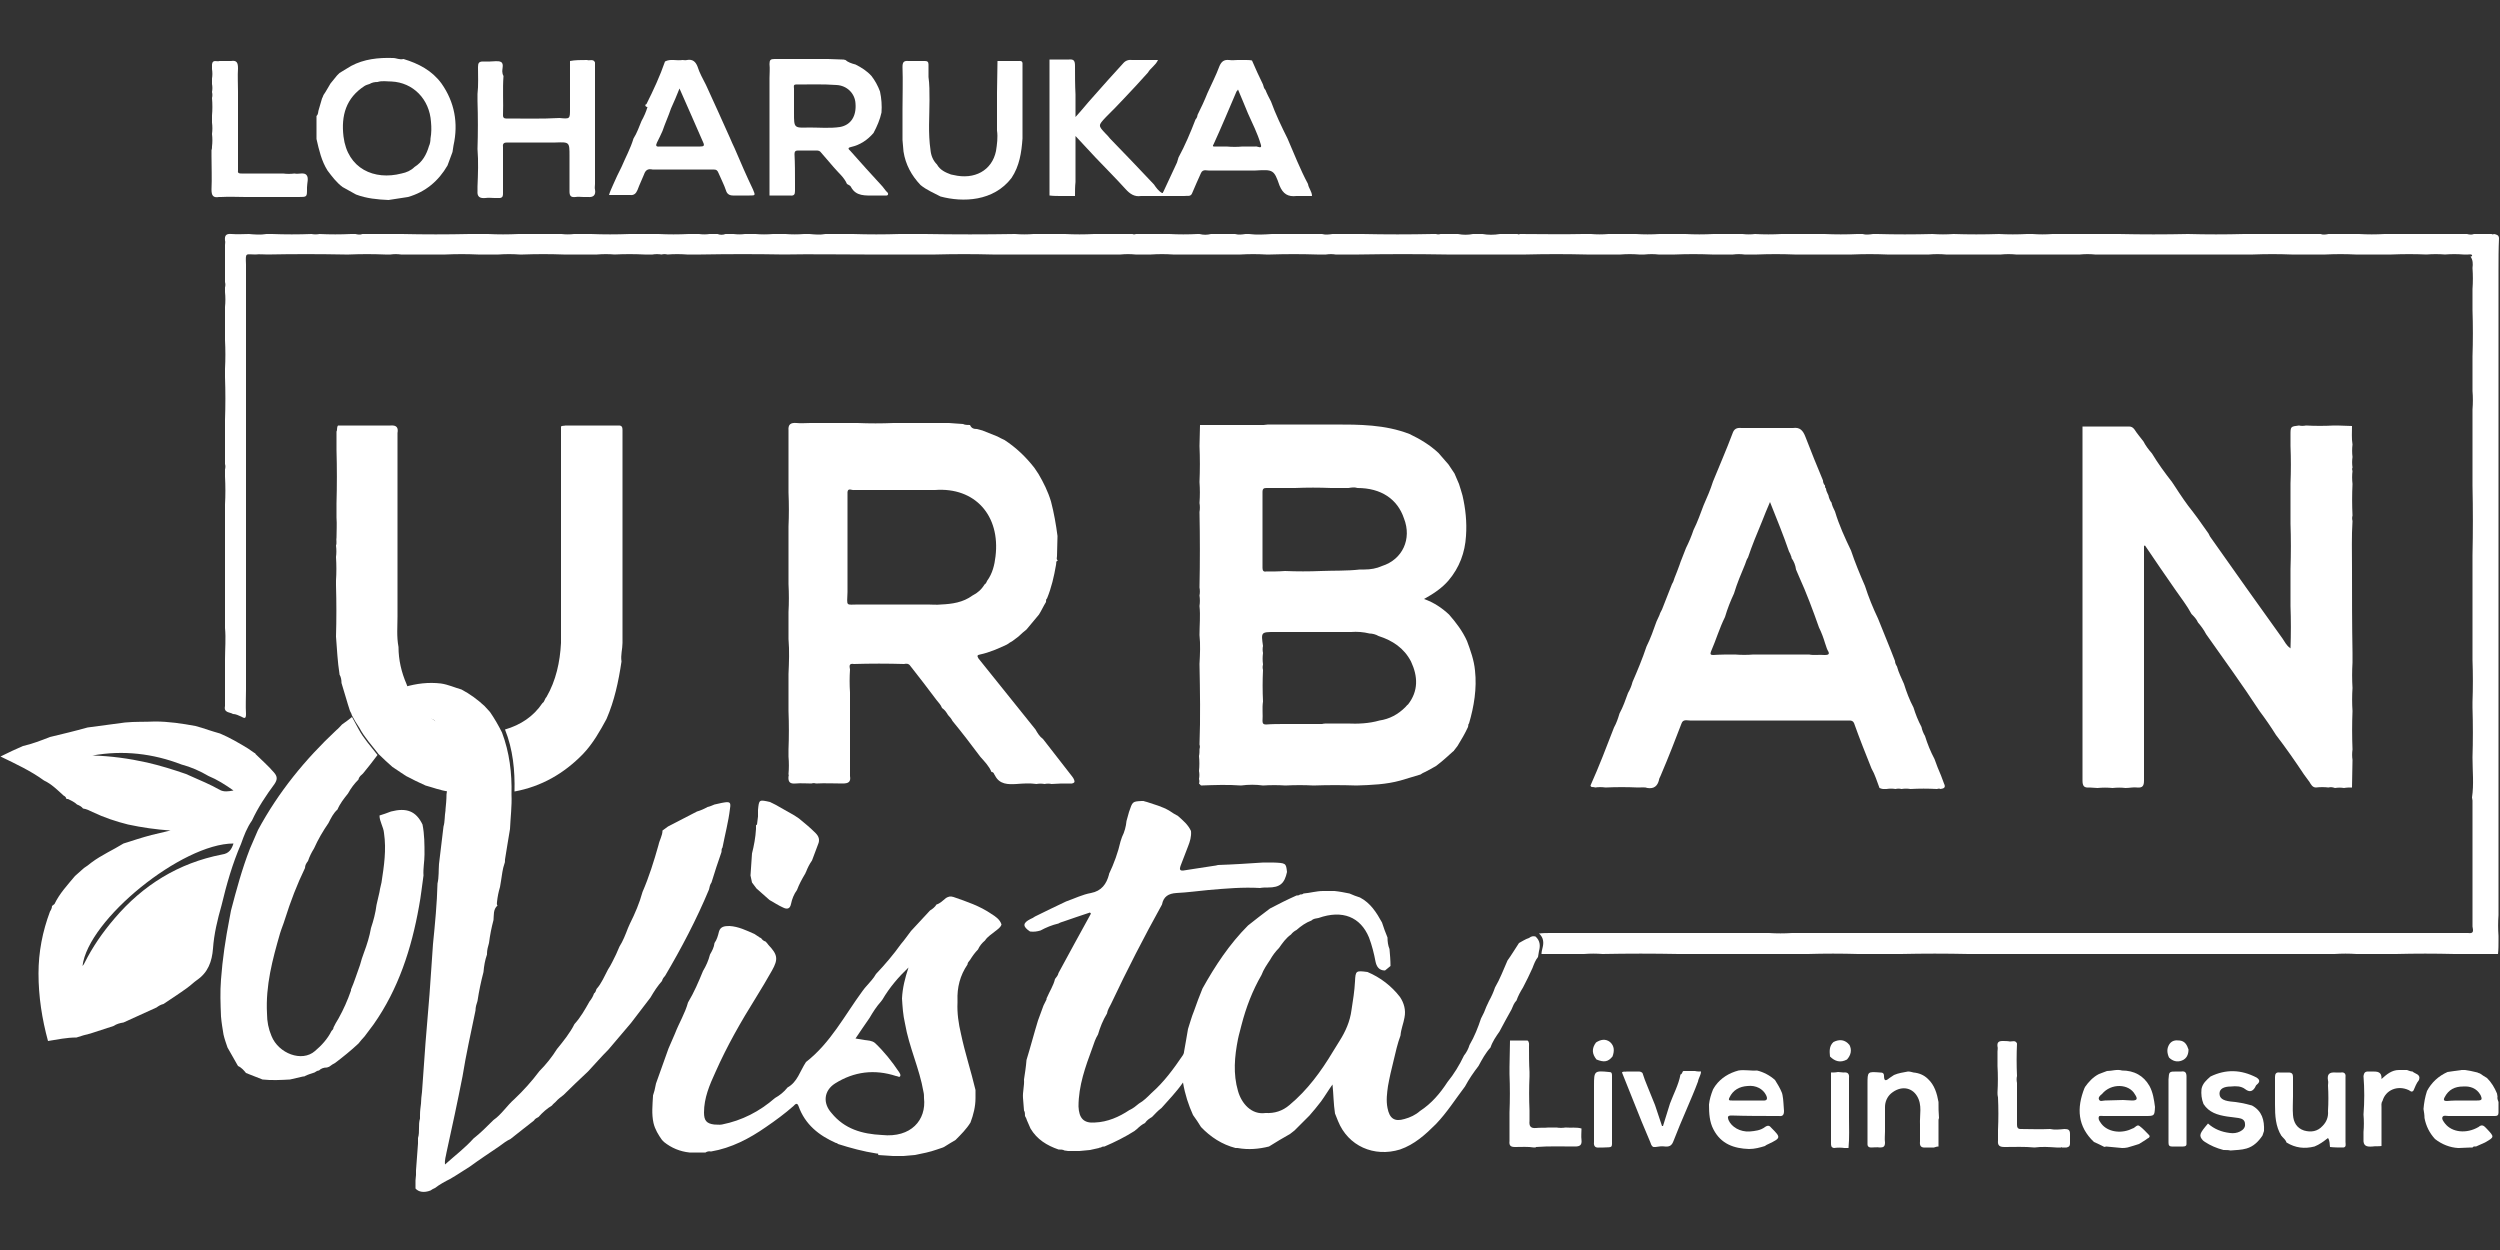
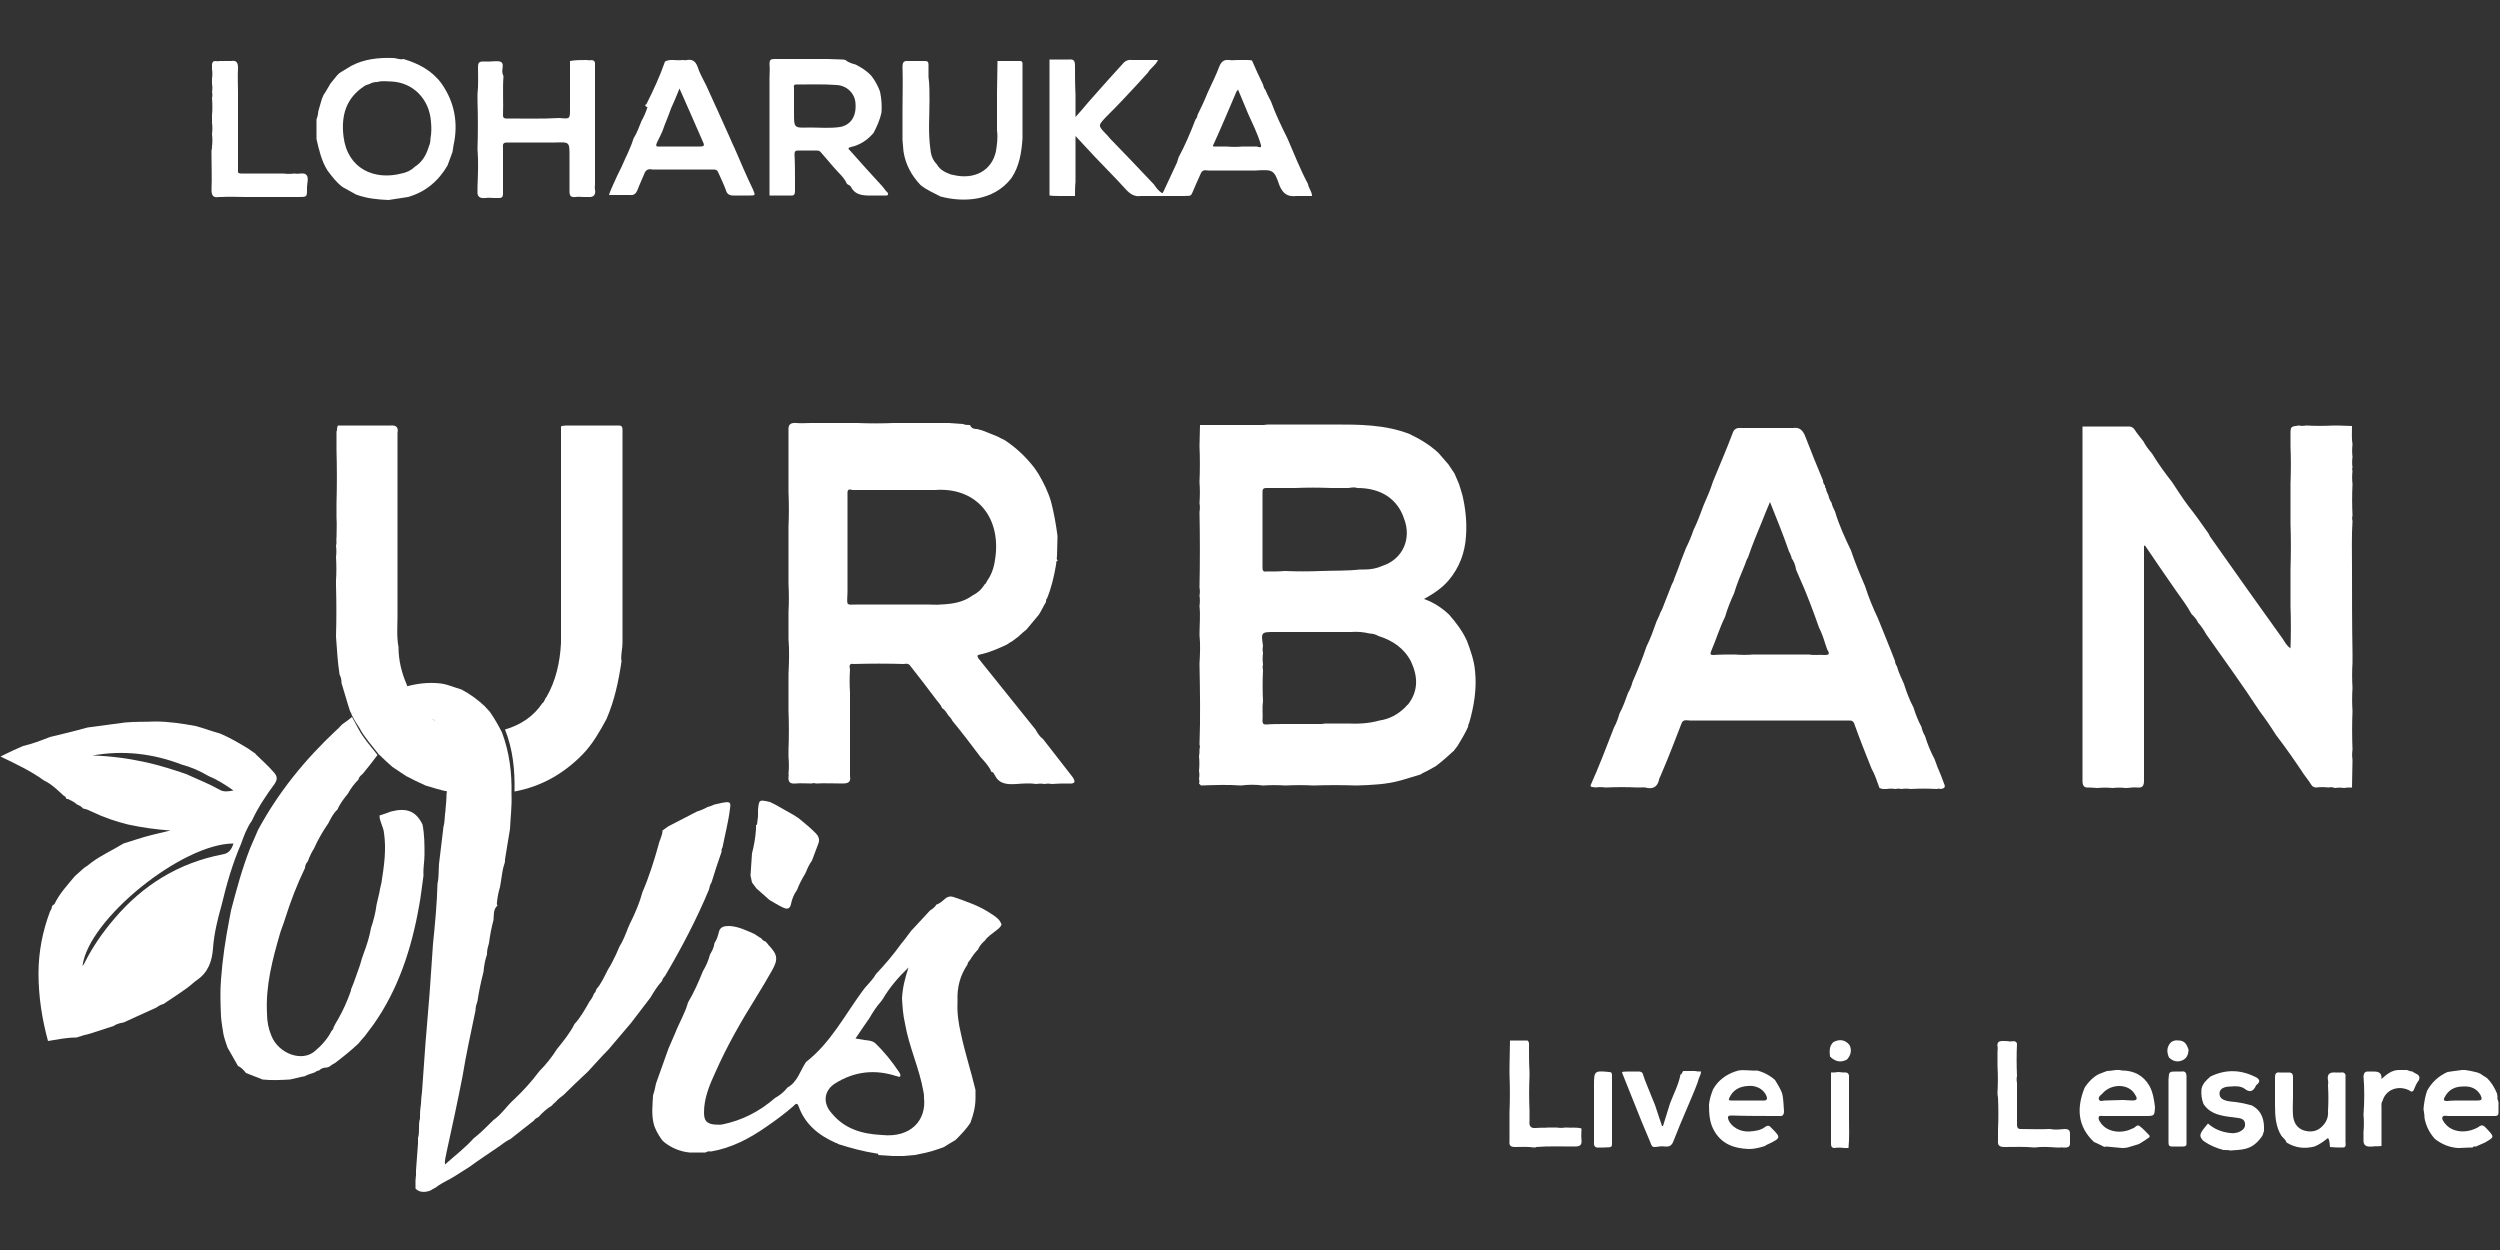
<svg xmlns="http://www.w3.org/2000/svg" version="1.1" id="Layer_1" x="0px" y="0px" viewBox="0 0 500 250" style="enable-background:new 0 0 500 250;" xml:space="preserve">
  <rect x="0" y="0" width="500" height="250" fill="#333333" stroke="none" />
  <style type="text/css">
	.st0{fill:#FFFFFF;}
</style>
  <g>
    <g>
-       <path class="st0" d="M499.7,54.1c0,0.4,0,0.9,0,1.4c0,0.2,0,0.4,0,0.7c0,4.8,0,9.6,0,14.4c0,0.9,0,1.9,0,2.8c0,0.4,0,0.8,0,1.2    c0,0.3,0,0.6,0,0.9c0,2,0,4,0,6.1c0,0.4,0,0.8,0,1.1c0,2.2,0,4.5,0,6.8c0,1.2,0,2.5,0,3.7c0,0.1,0,0.3,0,0.4c0,5.5,0,11,0,16.6    c0,0.3,0,0.6,0,0.9s0,0.6,0,0.9c0,0.1,0,0.3,0,0.4c0,0.4,0,0.9,0,1.4c0,0.5,0,1.1,0,1.6c0,0.7,0,1.4,0,2.1c0,1.5,0,2.9,0,4.4    c0,0.2,0,0.4,0,0.7c0,5.9,0,11.8,0,17.7c0,5.5,0,11,0,16.6c0,2.2,0,4.5,0,6.8c0,4.3,0,8.5,0,12.8c0,0.9,0,1.8,0,2.8    c0,1.1,0,2.2,0,3.3c0,0.1,0,0.3,0,0.4c-0.1,1.4-0.1,2.8,0,4.2c0,0.3,0,0.6,0,0.9c0,0.9,0,1.8-0.1,2.7c-0.2,0-0.4,0-0.6,0    c-1.7,0-3.4,0-5.1,0c-0.4,0-0.9,0-1.4,0c-0.5,0-1.1,0-1.6,0c-3.9-0.1-7.8-0.1-11.7,0c-2.6,0-5.3,0-7.9,0c-1.5-0.1-2.9-0.1-4.4,0    c-0.4,0-0.9,0-1.4,0c-1.4,0-2.8,0-4.2,0c-2.5,0-5,0-7.5,0c-4.9,0-9.7,0-14.6,0c-4,0-8.1,0-12.2,0c-2.9,0-5.7,0-8.6,0    c-0.3,0-0.6,0-0.9,0c-1.1,0-2.3,0-3.5,0c-0.2,0-0.4,0-0.7,0c-0.3,0-0.6,0-0.9,0c-6.2,0-12.4,0-18.7,0c-4.5-0.1-9-0.1-13.5,0    c-0.2,0-0.4,0-0.7,0c-2.6,0-5.3,0-7.9,0c-3.3-0.1-6.7-0.1-10,0c-4.5,0-9,0-13.5,0c-4.1,0-8.2,0-12.4,0c-5-0.1-10.1-0.1-15.2,0    c-1.2-0.1-2.5-0.1-3.7,0c-0.4,0-0.8,0-1.1,0c-2.5,0-4.9,0-7.4,0c0-0.4,0.1-0.8,0.2-1.2c0.3-1.1,0.2-2.1-0.7-2.9    c0.8-0.1,1.6-0.1,2.4-0.1c0.3,0,0.6,0,0.9,0c0.8,0,1.7,0,2.5,0c0.3,0,0.6,0,0.9,0c2.1,0,4.2,0,6.3,0c2.7,0,5.4,0,8.1,0    c1.4,0,2.8,0,4.2,0c1.9,0,3.9,0,5.8,0c1.1,0,2.2,0,3.3,0c3.3,0,6.7,0,10,0c0.5,0,1.1,0,1.6,0c1.5,0.1,3.1,0.1,4.6,0    c0.1,0,0.3,0,0.4,0c0.3,0,0.6,0,0.9,0c0.4,0,0.8,0,1.1,0c0.4,0,0.9,0,1.4,0c0.1,0,0.3,0,0.4,0c0.8,0,1.7,0,2.6,0c2,0,4,0,6,0    c0.7,0,1.4,0,2.1,0c0.1,0,0.3,0,0.4,0c1.6,0,3.2,0,4.9,0c0.2,0,0.4,0,0.7,0c0.6,0,1.2,0,1.8,0c0.5,0,1.1,0,1.6,0    c0.8,0,1.5,0,2.3,0c0.2,0,0.4,0,0.7,0c3.9,0,7.9,0,11.9,0c0.2,0,0.4,0,0.7,0c0.2,0,0.4,0,0.7,0c0.3,0,0.6,0,0.9,0    c0.4,0,0.9,0,1.4,0c0.8,0,1.5,0,2.3,0c5.3,0,10.7,0,16.1,0c3,0,6,0,9.1,0c0.3,0,0.6,0,0.9,0c2.2,0,4.5,0,6.7,0c3.6,0,7.3,0,11,0    c1.7,0,3.4,0,5.1,0c1.5,0,2.9,0,4.4,0c2.1,0,4.2,0,6.3,0c1.1,0,2.2,0,3.2,0c1.8,0,3.6,0,5.4,0c1.1,0,2.3,0,3.5,0    c0.2,0,0.4,0,0.7,0c0.5,0,1.1,0,1.6,0c0.3,0,0.6,0,0.9,0c1,0,2,0,3,0c0.2,0,0.4,0,0.7,0c1.1,0,2.2,0,3.2,0c0.4,0,0.9,0,1.4,0    c0.2,0,0.4,0,0.7,0c0.4,0,0.8,0,1.1,0c0.1,0,0.3,0,0.4,0c1,0,2,0,3,0c0.5,0,1.1,0,1.6,0c1.3,0.2,1-0.6,0.9-1.3c0-3.9,0-7.9,0-11.9    c0-4.4,0-8.9,0-13.3c0-0.2-0.1-0.4-0.1-0.6c0.4-2.6,0.1-5.3,0.1-8c0.1-3.3,0.1-6.7,0-10c0-0.4,0-0.7,0-1.1c0.1-2.8,0.1-5.6,0-8.4    c0-0.7,0-1.4,0-2.1c0-0.8,0-1.5,0-2.3c0-0.6,0-1.2,0-1.8c0-1,0-2,0-3c0-0.7,0-1.4,0-2.1c0-3.2,0-6.4,0-9.6c0.1-4.6,0.1-9.3,0-14    c0-1.1,0-2.3,0-3.5s0-2.3,0-3.5c0-2.7,0-5.4,0-8.2c0.1-1.2,0.1-2.5,0-3.7c0-1.3,0-2.6,0-3.9c0-0.7,0-1.4,0-2.1c0-0.3,0-0.6,0-0.9    c0.1-3.1,0.1-6.2,0-9.3c0-0.2,0-0.4,0-0.7c0-1.1,0-2.3,0-3.5c0.1-1.4,0.1-2.8,0-4.2c0.1-0.8,0.1-1.6-0.4-2.3c0.1,0,0.4,0,0.3-0.3    c-0.2-0.2-0.5-0.1-0.8-0.1s-0.6,0-0.9,0c-1.2-0.1-2.5-0.1-3.7,0c-1.2-0.1-2.5-0.1-3.7,0c-2.3-0.1-4.6-0.1-7,0c-0.8,0-1.5,0-2.3,0    c-0.5,0-1.1,0-1.6,0c-1.1,0-2.2,0-3.3,0c-2-0.1-4-0.1-6,0c-0.1,0-0.3,0-0.4,0c-0.5,0-1.1,0-1.6,0c-0.2,0-0.4,0-0.7,0    c-0.8,0-1.7,0-2.5,0c-0.5,0-1.1,0-1.6,0c-2.5-0.1-5.1-0.1-7.7,0c-0.2,0-0.4,0-0.7,0c-0.2,0-0.4,0-0.7,0c-0.5,0-1.1,0-1.6,0    c-0.4,0-0.9,0-1.4,0c-1,0-2,0-3,0c-1.2,0-2.5,0-3.7,0c-2.6,0-5.3,0-7.9,0c-4.2,0-8.4,0-12.6,0c-1-0.1-2-0.1-3,0    c-1.4,0-2.9,0-4.4,0c-0.1,0-0.1,0-0.2,0c-0.1,0-0.3,0-0.4,0c-1.5,0-2.9,0-4.4,0c-0.2,0-0.4,0-0.7,0c-0.3,0-0.6,0-0.9,0    c-0.6,0-1.2,0-1.8,0c-1-0.1-2-0.1-3,0c-1.1,0-2.3,0-3.5,0c-0.4,0-0.9,0-1.4,0c-2,0-4.1,0-6.1,0c-1.1-0.1-2.3-0.1-3.4,0    c-2.8,0-5.6,0-8.4,0c-2.3-0.1-4.6-0.1-7,0c-0.5,0-1.1,0-1.6,0c-2.3,0-4.7,0-7,0c-0.1,0-0.3,0-0.4,0c-0.8,0-1.7,0-2.5,0    c-2.5-0.1-5-0.1-7.5,0c-0.8,0-1.7,0-2.5,0c-0.8-0.1-1.5-0.1-2.3,0c-1.4,0-2.8,0-4.2,0c-2.5-0.1-5-0.1-7.4,0c-0.8,0-1.7,0-2.6,0    c-0.2,0-0.4,0-0.7,0c-0.9-0.1-1.8-0.1-2.8,0c0,0-0.1,0-0.2,0c-0.3,0-0.6,0-0.9,0c-1.2-0.1-2.5-0.1-3.7,0c-1.3,0-2.6,0-3.9,0    c-0.2,0-0.4,0-0.7,0c-0.2,0-0.4,0-0.7,0c-0.4,0-0.7,0-1.1,0c-0.1,0-0.3,0-0.4,0c-4-0.1-8.1-0.1-12.1,0c-0.3,0-0.6,0-0.9,0    c-0.7,0-1.5,0-2.3,0c-0.1,0-0.1,0-0.2,0c-1.2,0-2.5,0-3.7,0c-0.7,0-1.4,0-2.1,0c-0.6,0-1.2,0-1.8,0c-1.6,0-3.2,0-4.9,0    c-5.8-0.1-11.7-0.1-17.5,0c-0.6,0-1.2,0-1.9,0c-0.4,0-0.7,0-1.1,0c-0.3,0-0.6,0-0.9,0c-0.1,0-0.3,0-0.4,0c-0.1,0-0.3,0-0.4,0    c-0.6-0.1-1.2-0.1-1.9,0c-0.4,0-0.8,0-1.1,0c-0.2,0-0.4,0-0.7,0c-3.1-0.1-6.2-0.1-9.3,0c-0.3,0-0.6,0-0.9,0    c-1.7-0.1-3.4-0.1-5.1,0c-0.3,0-0.6,0-0.9,0c-0.4,0-0.7,0-1.1,0c-2.5,0-5,0-7.4,0c-0.2,0-0.4,0-0.7,0c-0.4,0-0.8,0-1.1,0    c-0.2,0-0.5,0-0.7,0c-0.3,0-0.6,0-0.9,0c-0.2,0-0.4,0-0.7,0c-1.5-0.1-2.9-0.1-4.4,0c-0.1,0-0.1,0-0.2,0c-0.1,0-0.3,0-0.4,0    c-0.3,0-0.6,0-0.9,0s-0.6,0-0.9,0c-0.2,0-0.4,0-0.7,0c-1-0.1-2-0.1-3,0c-0.2,0-0.4,0-0.7,0c-0.2,0-0.4,0-0.7,0c-2.5,0-5,0-7.4,0    c-5.6,0-11.2,0-16.8,0c-3.8-0.1-7.6-0.1-11.4,0c-4.3,0-8.6,0-12.8,0c-0.4,0-0.9,0-1.4,0c-5.4,0-10.7-0.1-16.1,0    c-5.5-0.1-11-0.1-16.6,0c-0.9,0-1.8,0-2.8,0c-1.3-0.1-2.6-0.1-3.9,0c-0.4-0.1-0.8-0.1-1.2,0c-0.6-0.1-1.2-0.1-1.8,0    c-0.2,0-0.4,0-0.7,0c-0.3,0-0.6,0-0.9,0c-2-0.1-4-0.1-6,0c-1.1-0.1-2.3-0.1-3.5,0c-0.2,0-0.4,0-0.7,0c-0.5,0-1.1,0-1.6,0    c-0.3,0-0.6,0-0.9,0c-1.1,0-2.3,0-3.5,0c-2.7-0.1-5.4-0.1-8.1,0c-0.2,0-0.4,0-0.7,0c-1.4-0.1-2.8-0.1-4.2,0c-0.1,0-0.3,0-0.4,0    c-1.2,0-2.5,0-3.7,0c-2.2-0.1-4.3-0.1-6.5,0c-1.2,0-2.5,0-3.7,0c-0.6,0-1.2,0-1.8,0s-1.2,0-1.8,0c-0.5,0-1.1,0-1.6,0    c-0.7-0.1-1.4-0.1-2.1,0c-0.4,0-0.8,0-1.1,0c-2.4-0.1-4.8-0.1-7.2,0c-0.3,0-0.6,0-0.9,0c-5.1-0.1-10.3-0.1-15.4,0    c-0.8,0-1.6-0.1-2.4,0c-2,0-2-0.5-1.9,2c0,1,0,2,0,3c0,1.3,0,2.6,0,4c0,0.3,0,0.6,0,0.9c0,1.3,0,2.6,0,3.9c0,0.2,0,0.5,0,0.7    c0,3.2,0,6.4,0,9.5c0,0.8,0,1.5,0,2.3c0,0.2,0,0.4,0,0.7c0,4.6,0,9.2,0,13.8c0,0.1,0,0.3,0,0.4c0,0.7,0,1.4,0,2.1    c0,1.5,0,2.9,0,4.4c0,1,0,2,0,3c0,0.4,0,0.9,0,1.4c0,0.8,0,1.7,0,2.6c0,0.4,0,0.8,0,1.1c0,0.4,0,0.8,0,1.1c0,1.9,0,3.9,0,5.8    c0,0.2,0,0.4,0,0.7c0,1.3,0,2.6,0,4c0,0.3,0,0.6,0,0.9c0,0.4,0,0.9,0,1.4c0,0.2,0,0.4,0,0.7c0,0.4,0,0.9,0,1.3c0,0.3,0,0.6,0,1    c0,0.1,0,0.3,0,0.4c0,0.8,0,1.5,0,2.3c0,0.7,0,1.5,0,2.3c0,1.1,0,2.2,0,3.3c0,2,0,4,0,6c0,1.6-0.1,3.2,0,4.9c0,1-0.3,0.9-1,0.5    c-0.5-0.2-1-0.5-1.6-0.5c-0.6-0.4-1.9-0.2-1.6-1.6c0-2.9,0-5.7,0-8.6c0-0.2,0-0.4,0-0.7c0-2.1,0.2-4.2,0-6.3c0-0.2,0-0.4,0-0.7    c0-0.3,0-0.6,0-0.9c0-5.7,0-11.5,0-17.3c0-0.4,0-0.9,0-1.4c0-0.4,0-0.9,0-1.4c0-0.5,0-1.1,0-1.6c0-0.4,0-0.9,0-1.4    c0.1-1.8,0.1-3.7,0-5.6c0-0.4,0-0.9,0-1.4c0.1-0.4,0.1-0.8,0-1.1c0-0.4,0-0.9,0-1.4c0-0.4,0-0.9,0-1.4c0-0.7,0-1.4,0-2.1    c0-1.3,0-2.6,0-3.9c0.1-2.9,0.1-5.7,0-8.6c0-0.2,0-0.4,0-0.7c0-0.3,0-0.6,0-0.9c0.1-1.9,0.1-3.9,0-5.8c0-0.3,0-0.6,0-0.9    c0-0.4,0-0.8,0-1.1c0-0.6,0-1.2,0-1.8c0-0.9,0-1.8,0-2.8c0.1-1,0.1-2,0-3c0-0.1,0-0.1,0-0.2c0-0.2,0-0.4,0-0.7    c0.1-0.4,0.1-0.7,0-1.1c0-0.3,0-0.6,0-0.9c0-2.2,0-4.3,0-6.5c0-0.3,0.1-0.6,0-0.9c-0.1-1,0.2-1.4,1.3-1.3c1.2,0.1,2.4,0,3.5,0    c1.1,0.1,2.3,0.2,3.5,0c0.4,0,0.8,0,1.1,0c2.6,0.1,5.3,0.1,7.9,0c0.5,0.1,1.1,0.1,1.6,0c2.1,0.1,4.2,0.1,6.3,0c0.3,0,0.6,0,0.9,0    c0.4,0.1,0.9,0.2,1.4,0c0.8,0,1.7,0,2.6,0c1.8,0,3.5,0,5.3,0c4.5,0.1,9,0.1,13.5,0c1.2,0,2.5,0,3.7,0c2,0.1,4,0.1,6.1,0    c2.9,0,5.7,0,8.6,0c0.8,0.1,1.7,0.1,2.5,0c0.2,0,0.4,0,0.7,0c0.3,0,0.6,0,0.9,0c0.6,0,1.2,0,1.8,0c2.5,0.1,5.1,0.1,7.7,0    c0.8,0,1.5,0,2.3,0c1.1,0,2.3,0,3.5,0c2,0.1,4,0.1,6,0c0.7,0,1.4,0,2.1,0c0.7,0.1,1.4,0.1,2.1,0c0.5,0,1.1,0,1.6,0    c0.5,0.2,1.1,0.2,1.6,0c0.5,0,1.1,0,1.6,0c0.8,0.1,1.5,0.1,2.3,0c0.2,0,0.4,0,0.7,0c0.4,0,0.9,0,1.4,0c1.1,0.1,2.3,0.1,3.5,0    c0.5,0,1.1,0,1.6,0c0.3,0,0.6,0,0.9,0c1.2,0.1,2.5,0.1,3.7,0c0.4,0,0.8,0,1.1,0c1.1,0.1,2.1,0.2,3.2,0c0.4,0,0.9,0,1.4,0    c0.4,0,0.8,0,1.1,0c0.4,0,0.9,0,1.4,0c0.5,0,1.1,0,1.6,0c3.1,0.1,6.2,0.1,9.3,0c1.7,0,3.4,0,5.1,0c6,0.1,12,0.1,18,0    c1.2,0.1,2.5,0.1,3.7,0c2.1,0,4.2,0,6.3,0c1.9,0.1,3.9,0.1,5.8,0c0.2,0,0.4,0,0.7,0c1.1,0,2.3,0,3.5,0c1.1,0,2.3,0,3.5,0    c0.2,0.1,0.4,0.1,0.7,0c1.2,0,2.5,0,3.7,0c1,0,2,0,3,0c1.8,0.1,3.7,0.1,5.6,0c0.1,0,0.3,0,0.4,0c0.8,0.2,1.5,0.2,2.3,0    c0.2,0,0.4,0,0.7,0c0.2,0,0.4,0,0.7,0c0.6,0,1.2,0,1.8,0c0.5,0,1.1,0,1.6,0c0.7,0.2,1.4,0.1,2.1,0c0.2,0,0.4,0,0.7,0    c1.5,0.2,3.1,0.1,4.6,0c0.7,0,1.4,0,2.1,0c2.6,0,5.3,0,7.9,0c0.7,0.2,1.4,0.1,2.1,0c0.9,0,1.9,0,2.8,0c0.6,0,1.2,0,1.8,0    c0.2,0,0.4,0,0.7,0s0.4,0,0.7,0c4.7,0.1,9.3,0.1,14,0c0.2,0,0.4,0,0.7,0c0.3,0.1,0.6,0.1,0.9,0c1.2,0,2.3,0,3.5,0c1,0.2,2,0.2,3,0    c0.6,0,1.2,0,1.9,0c1.1,0.2,2.3,0.2,3.5,0c0.7,0,1.4,0,2.1,0c0.4,0,0.9,0,1.4,0c0.1,0.1,0.3,0.1,0.5,0c4.2,0,8.4,0.1,12.6,0    c0.5,0,1.1,0,1.6,0c1.1,0.1,2.3,0.1,3.5,0c0.4,0,0.8,0,1.1,0c1,0,2,0,3,0c0.4,0,0.9,0,1.4,0c1.5,0.1,3.1,0.1,4.7,0    c0.4,0,0.8,0,1.1,0c0.8,0,1.7,0,2.5,0c0.5,0,1.1,0,1.6,0c1.8,0.1,3.7,0.1,5.6,0c1.9,0,3.9,0,5.8,0c0.8,0.1,1.7,0.1,2.5,0    c1.8,0.1,3.6,0.1,5.3,0c0.4,0,0.8,0,1.1,0c2.5,0,5,0,7.5,0c2.2,0.1,4.3,0.1,6.5,0c0.4,0,0.7,0,1.1,0c0.7,0.2,1.4,0.1,2.1,0    c0.3,0,0.6,0,0.9,0c3.6,0.1,7.3,0.1,11,0c1.4,0.1,2.8,0.1,4.2,0c3,0.1,6.1,0.1,9.1,0c1.8,0.1,3.7,0.1,5.6,0c0.4,0,0.7,0,1.1,0    c1.3,0.1,2.6,0.1,4,0c0.5,0,1.1,0,1.6,0c1.6,0,3.2,0,4.9,0c0.9,0,1.8,0,2.8,0c0.6,0,1.2,0,1.9,0c0.7,0,1.4,0,2.1,0    c4.6,0.1,9.2,0.1,13.8,0c3.7,0.1,7.5,0.1,11.2,0c0.8,0,1.5,0,2.3,0c1.2,0,2.5,0,3.7,0c1.8,0,3.7,0,5.6,0c0.3,0,0.6,0,0.9,0    c0.9,0,1.8,0,2.8,0c0.5,0.2,1.1,0.1,1.6,0c1.4,0,2.8,0,4.2,0c0.6,0,1.2,0,1.9,0c1.7,0.1,3.4,0.1,5.1,0c1.2,0,2.5,0,3.7,0    c4,0,7.9,0,11.9,0c0.3,0,0.6,0,0.9,0c0.4,0.1,0.9,0.2,1.4,0c0.1,0,0.3,0,0.4,0c0.6,0,1.2,0,1.8,0c0.4,0,0.9,0,1.3,0    c0.2,0.1,0.3,0.1,0.5,0c0.5,0.1,1,0.2,1,0.9C499.7,49.7,499.7,51.9,499.7,54.1z" />
      <path class="st0" d="M487,227.8c-1.1-1.2-1.8-2.6-2.1-4.2c0-0.6-0.1-1.2-0.2-1.8c0.1-1.2,0.3-2.4,0.7-3.6c0.9-1.7,2.3-3,4.1-3.8    c0.9-0.1,1.8-0.3,2.8-0.4c0.2,0,0.4,0,0.7,0c0.8,0.1,1.7,0.3,2.5,0.5c0.1,0.1,0.3,0.1,0.5,0.2c0.4,0.3,0.9,0.6,1.4,0.9    c0.9,0.9,1.5,1.9,2,3.1c0,0.2,0.1,0.4,0.1,0.6c-0.1,0.4,0.1,0.8,0.2,1.1c0,0.7,0,1.4,0,2.1c0,0.5-0.2,0.7-0.7,0.7    c-0.3,0-0.6,0-0.9,0c-1.4,0-2.8,0-4.2,0c-1.4,0-2.8,0-4.2,0c-0.4,0-1-0.2-1.2,0.2c-0.2,0.4,0.2,0.9,0.5,1.3    c1.4,1.8,4.3,2.1,6.7,0.7c0.8-0.7,1.2-0.1,1.7,0.4c1.5,1.6,1.5,1.6-0.4,2.7c-0.6,0.3-1.2,0.5-1.8,0.8c-0.2,0-0.5-0.1-0.7,0.2    c-0.1,0-0.3,0-0.4,0c-0.8,0-1.5,0.1-2.3,0.1c-0.1,0-0.1,0-0.2,0C490,229.5,488.4,228.9,487,227.8z M492.5,220.1L492.5,220.1    c0.9,0,1.9,0,2.9,0c1,0,1.1-0.2,0.7-1.1c-0.8-1.4-2.1-1.8-3.5-1.7c-1.6,0-2.9,0.6-3.7,2.2c-0.3,0.6,0,0.7,0.5,0.7    C490.4,220.1,491.4,220.1,492.5,220.1z" />
-       <path class="st0" d="M307.1,187.3c0.9,0.8,1,1.8,0.7,2.9c-0.1,0.4-0.1,0.8-0.2,1.2c-0.5,0.6-0.8,1.4-1.1,2.2    c-0.6,1.3-1.2,2.6-1.9,3.9c-0.5,0.8-1,1.7-1.3,2.6c-0.5,0.5-0.7,1.1-1,1.8c-0.8,1.4-1.6,2.9-2.4,4.4c-0.7,1-1.4,2-1.8,3.2    c-1,1.1-1.7,2.4-2.4,3.7c-1,1.3-1.9,2.6-2.7,4.1c-1.9,2.5-3.6,5.2-5.8,7.5c-2.1,2.1-4.3,4.1-7.2,5.1c-5.2,1.6-10.4-0.7-12.4-5.7    c-0.2-0.5-0.4-1-0.6-1.5c-0.3-1.9-0.3-3.9-0.5-5.8c-0.8,1.1-1.5,2.3-2.3,3.4c-0.7,0.9-1.5,1.9-2.3,2.8c-1,1-2,2-3,3    c-0.3,0.2-0.6,0.5-0.9,0.7c-1.4,0.8-2.8,1.6-4.2,2.5c-2,0.5-4.1,0.7-6.3,0.3c-0.1,0-0.3,0-0.4,0c-2.7-0.7-5-2.2-6.9-4.2    c-0.5-0.8-1-1.6-1.6-2.4c-0.9-2-1.6-4.1-2-6.5c-1.4,2-2.9,3.5-4.3,5.1c-0.7,0.5-1.3,1.2-1.9,1.8c-0.5,0.3-1,0.6-1.4,1.2    c-0.6,0.3-1.1,0.7-1.6,1.2c-0.1,0.1-0.3,0.2-0.5,0.4c-1.9,1.2-3.9,2.2-6,3.1c-0.2,0-0.5,0-0.7,0.2c-0.1,0-0.3,0-0.4,0.1    c-0.6,0.1-1.2,0.3-1.8,0.4c-0.7,0.1-1.4,0.1-2.1,0.2c-0.8,0-1.5,0-2.3,0c-0.2,0-0.4-0.1-0.7-0.1c-0.3-0.2-0.8-0.2-1.2-0.2    c-2.3-0.8-4.3-2-5.6-4.2c-0.2-0.5-0.5-1.1-0.7-1.6c-0.1-0.3-0.2-0.6-0.4-0.9c0-0.4,0-0.8-0.2-1.1c-0.1-0.8-0.1-1.7-0.2-2.5    c-0.1-1.2,0.3-2.5,0.2-3.7c0.2-1.3,0.4-2.6,0.5-3.9c0.8-2.6,1.5-5.3,2.3-7.9c0.4-1,0.7-2,1.1-3c0.2-0.4,0.4-0.8,0.6-1.2    c0-0.1,0-0.3,0.1-0.4c0.5-1.2,1.3-2.4,1.6-3.7c0.3-0.4,0.6-0.7,0.7-1.2c2.1-3.9,4.3-7.9,6.5-11.9c-0.1,0-0.1-0.1-0.2-0.2    c-1.8,0.6-3.6,1.2-5.3,1.8c-0.3,0.1-0.7,0.2-1,0.4c-1.3,0.3-2.5,0.8-3.6,1.4c-0.7,0.2-1.3,0.3-2.1,0.2c-1.5-1-1.5-1.7,0.1-2.5    c0.3-0.1,0.6-0.3,0.9-0.5c2-1,4.1-2,6.2-3c1.7-0.6,3.3-1.4,5-1.7c2.1-0.4,3.1-1.8,3.6-3.7c0-0.1,0-0.1,0-0.1    c1-2.1,1.8-4.3,2.3-6.5c0.1-0.3,0.2-0.6,0.3-0.9c0.5-1,0.8-2.1,0.9-3.2c0.2-0.6,0.3-1.2,0.5-1.8c0.7-2.1,0.7-2.1,2.5-2.2    c0.1,0,0.3,0,0.4,0c0.2,0.1,0.4,0.1,0.7,0.2c1.5,0.5,3,0.9,4.4,1.7c0.6,0.4,1.2,0.8,1.8,1.1c1,0.9,2,1.7,2.6,3    c0.1,1.1-0.2,2.1-0.6,3.1c-0.5,1.3-1,2.6-1.5,3.9c-0.2,0.6-0.2,1,0.6,0.9c2.1-0.3,4.3-0.7,6.5-1c0.1,0,0.3-0.1,0.4-0.1    c3-0.1,6.1-0.3,9.1-0.5c0.6,0,1.2,0,1.8,0c2.7,0.1,2.7,0.1,2.9,1.9c-0.5,2.3-1.4,3.1-3.8,3.1c-0.5,0-1.1,0-1.6,0.1    c-3.4-0.2-6.8,0.1-10.3,0.4c-2.1,0.2-4.3,0.5-6.4,0.6c-1.6,0.1-2.6,0.7-2.9,2.3c-3.6,6.5-7,13.1-10.2,19.9    c-0.3,0.6-0.7,1.2-0.8,1.9c-0.8,1.3-1.4,2.8-1.8,4.2c-0.5,0.8-0.8,1.7-1.1,2.6c-1.4,3.8-2.8,7.6-2.8,11.8c0.1,2.3,1,3.4,3.3,3.2    c2.5-0.1,4.8-1.1,6.9-2.5c0.7-0.3,1.3-0.8,1.9-1.3c0.9-0.5,1.7-1.3,2.5-2.1c2.5-2.2,4.4-4.8,6.3-7.6c0.1-0.2,0.2-0.4,0.2-0.6    c0.3-1.5,0.5-3,0.8-4.6c0.4-1.2,0.7-2.4,1.2-3.6c0.5-1.5,1.1-3,1.7-4.5c2.5-4.5,5.4-8.9,9.1-12.6c1.4-1.1,2.9-2.3,4.4-3.4    c1.7-0.9,3.5-1.8,5.3-2.6c0.2,0,0.5,0,0.7-0.2c0.2,0,0.5,0,0.7-0.2c1.3-0.1,2.6-0.5,3.9-0.5c0.8,0,1.5,0,2.3,0c1,0.1,2,0.3,3,0.5    c0.7,0.3,1.4,0.6,2.1,0.8c2.1,1.1,3.3,3,4.4,5c0.3,1,0.7,2,1.1,3c0,0.8,0.1,1.6,0.4,2.3c0.1,1.1,0.2,2.3,0.2,3.4    c-0.4,0.3-0.7,0.6-1.1,0.9c-1.2,0-1.7-0.8-1.9-1.8c-0.3-1.6-0.7-3.2-1.3-4.8c-1.7-4.1-5.3-5.6-10.1-3.9c-0.5,0.1-1,0.1-1.4,0.5    c-1.1,0.4-2.1,1.1-3,1.9c-0.4,0.2-0.8,0.5-1.1,0.9c-1,0.7-1.7,1.7-2.4,2.7c-0.7,0.7-1.3,1.5-1.8,2.4c-0.6,0.9-1.3,1.9-1.7,3    c-1.8,3.1-3.1,6.5-4,10c-0.2,0.9-0.5,1.8-0.7,2.8c-0.7,3.5-1,7,0,10.4c0.7,2.5,2.7,4.8,5.5,4.4c1.8,0.1,3.4-0.4,4.8-1.6    c3.6-3,6.3-6.7,8.7-10.7c0.4-0.7,0.9-1.4,1.3-2.1c1.2-1.9,2.1-3.9,2.4-6.2c0.3-1.9,0.6-3.8,0.7-5.7c0.1-2.2,0.2-2.2,2.5-1.9    c2.6,1.1,4.8,2.8,6.5,5c0.8,1.2,1.2,2.6,0.9,4.1c-0.2,1.2-0.7,2.3-0.8,3.6c-0.6,1.6-1,3.4-1.4,5.1c-0.4,1.6-0.8,3.3-1.1,5    c-0.2,1.4-0.4,2.9-0.1,4.4c0.4,2.1,1.4,2.8,3.4,2.2c1.1-0.3,2.2-0.8,3.1-1.6c2.3-1.5,4-3.5,5.5-5.8c1.3-1.6,2.4-3.4,3.3-5.3    c0.5-0.6,0.9-1.4,1.1-2.1c1-1.7,1.7-3.5,2.3-5.3c0.2-0.4,0.4-0.8,0.6-1.2c0.3-0.8,0.6-1.5,1-2.3c0.5-0.9,0.9-1.8,1.2-2.7    c1-1.7,1.7-3.6,2.5-5.4c0.8-1.1,1.5-2.3,2.3-3.5c0.6-0.3,1.3-0.8,2-1C306.3,187.2,306.7,187.2,307.1,187.3z" />
      <path class="st0" d="M306.8,229.5c-1.2-0.2-2.5-0.1-3.8-0.1c-0.9,0-1.2-0.3-1.1-1.2c0-1.2,0-2.4,0-3.6c0-0.7,0-1.4,0-2.1    c0.1-2.5,0.1-5.1,0-7.7c0-0.4,0-0.9,0-1.4c0-1.8,0.1-3.5,0.1-5.3c1.1,0,2.3,0,3.5,0c0.4,0.3,0.3,0.8,0.3,1.2c0,1.7,0,3.4,0.1,5.1    c0,0.3,0,0.6,0,0.9c-0.1,2.2-0.1,4.5,0,6.8c0,0.4,0,0.9,0,1.3c0,0.2,0,0.5,0,0.8c-0.1,1,0.2,1.5,1.3,1.4c0.8-0.1,1.7,0,2.5-0.1    c0.5,0,1.1,0,1.6,0c0.6,0.1,1.2,0.1,1.8,0c1.1,0.1,2.2-0.1,3.2,0.2c0,0.8-0.1,1.5,0,2.3c0.1,1-0.3,1.3-1.3,1.3    c-2.6,0-5.2-0.1-7.8,0.1C307.2,229.5,307,229.5,306.8,229.5z" />
      <path class="st0" d="M9.6,208.2c-1.2-4.4-1.9-8.9-1.9-13.5c0-4.3,0.8-8.4,2.3-12.4c0.2-0.3,0.4-0.7,0.4-1.1    c0.1-0.1,0.4-0.3,0.5-0.4c1-2.1,2.6-3.8,4.1-5.6c0.6-0.5,1.2-1.1,1.8-1.6c0.5-0.3,1-0.7,1.5-1.1c2-1.5,4.3-2.5,6.4-3.8    c1.9-0.6,3.7-1.2,5.6-1.7c1.2-0.3,2.5-0.6,3.8-0.9c-2.9-0.2-5.7-0.6-8.5-1.2c-2.4-0.6-4.8-1.4-7.1-2.5c-0.6-0.3-1.2-0.6-1.9-0.7    c-0.3-0.4-0.7-0.6-1.2-0.8c-0.5-0.5-1.2-0.8-1.8-1.1c-0.1,0-0.2,0-0.3,0c-0.1-0.3-0.2-0.5-0.6-0.7c-1.2-1.1-2.4-2.3-3.9-3    c-2.6-1.9-5.6-3.3-8.7-4.8c1.6-0.8,3.1-1.5,4.5-2.1c1.8-0.4,3.6-1.1,5.4-1.8c2.5-0.6,5-1.2,7.5-1.9c2.5-0.3,5-0.7,7.5-1    c2-0.2,4-0.1,6-0.2c2.7,0,5.4,0.4,8.1,0.9c0.8,0.2,1.7,0.5,2.6,0.8c0.7,0.2,1.5,0.5,2.3,0.7c1.9,0.8,3.8,1.9,5.6,3    c0.4,0.3,0.9,0.6,1.3,0.9c0.1,0,0.2,0.1,0.2,0.2c1.2,1.2,2.5,2.3,3.7,3.7c0.7,0.8,0.7,1.4,0.1,2.3c-1.7,2.3-3.3,4.7-4.5,7.3    c-1,1.4-1.6,3-2.2,4.7c-1.7,3.9-2.9,8.1-3.9,12.3c-0.8,2.8-1.5,5.7-1.7,8.6c-0.2,2.6-1,4.8-3.2,6.3c-0.7,0.5-1.3,1.1-2,1.6    c-1.5,1.1-3.1,2.1-4.7,3.2c-0.5,0.1-1,0.4-1.4,0.7c-2.2,1-4.4,2-6.6,3c-0.7,0.1-1.4,0.3-2,0.7c-1.5,0.5-3.1,1-4.6,1.5    c-0.9,0.2-1.9,0.5-2.8,0.8C13.3,207.5,11.5,207.9,9.6,208.2z M41.7,155.2c-1.7-1-3.5-1.8-5.4-2.3c-5.7-2.2-11.7-2.9-17.8-1.8    c3.7,0.1,7.3,0.6,10.9,1.4c2.6,0.6,5.2,1.4,7.8,2.3c0.3,0.1,0.6,0.3,0.9,0.4c2,0.9,4,1.7,5.9,2.8c0.8,0.4,1.6,0.3,2.7,0.1    C45,156.9,43.4,155.9,41.7,155.2z M46.7,168.7c-10.3,0-29.1,15.2-30.2,24.5c0.2-0.2,0.3-0.4,0.4-0.6c1.6-3.2,3.6-6.1,6-8.9    c5.7-6.7,12.8-11.1,21.5-12.8C45.8,170.7,46.3,169.9,46.7,168.7z" />
      <path class="st0" d="M175.3,230.7c-2.6-0.4-5.2-1.1-7.7-1.9c-0.1-0.1-0.2-0.2-0.4-0.2c-3.4-1.5-6.2-3.7-7.5-7.4    c-0.3-0.8-0.7-0.3-1,0c-1.7,1.5-3.6,2.9-5.5,4.2c-3.3,2.3-6.9,4.2-11,4.9c-0.4-0.1-0.8,0-1.1,0.2c-0.5,0-1.1,0-1.6,0    c-0.2,0-0.4,0-0.7,0c-0.3,0-0.6,0-0.9,0c-1.9-0.2-3.6-0.9-5.1-2.1c-0.1-0.1-0.3-0.3-0.4-0.4c-0.7-1-1.4-2.1-1.7-3.4    c-0.4-1.8-0.2-3.6-0.1-5.4c0,0,0-0.1,0-0.1c0.1-0.3,0.2-0.7,0.3-1c0.1-0.4,0.2-0.9,0.3-1.4c0.8-2.3,1.7-4.7,2.5-7    c0.4-1,0.9-2,1.3-3c0.8-2.1,2-4,2.6-6.2c1.2-2,2.1-4.1,3-6.3c0.6-1,1.1-2.1,1.4-3.3c0.4-0.7,0.8-1.4,0.9-2.3    c0.5-0.7,0.7-1.5,0.9-2.3c0.3-1,1.1-1.1,2.1-1.1c1.8,0.1,3.4,0.9,5,1.6c0.3,0.2,0.6,0.4,0.9,0.6c0.1,0.1,0.3,0.2,0.4,0.2    c0.2,0.3,0.5,0.6,0.9,0.7c0.2,0.2,0.4,0.4,0.6,0.7c1.8,1.9,2,2.8,0.7,5.1c-1,1.8-2.1,3.6-3.2,5.4c-3,4.8-5.8,9.7-8.1,14.9    c-1.2,2.6-2.3,5.2-2.3,8.1c0,1.6,0.5,2.2,2,2.4c0.5,0,1.1,0.1,1.6,0c4-0.8,7.5-2.6,10.6-5.3c0.9-0.5,1.8-1.2,2.5-2.1    c2-1.1,2.5-3.3,3.7-5.1c4.9-3.8,7.7-9.3,11.3-14.2c0.3-0.4,0.6-0.8,0.9-1.1c0.6-0.7,1.3-1.4,1.8-2.3c1.8-1.9,3.5-3.9,5-6    c0.7-0.8,1.3-1.7,2-2.6c1.3-1.4,2.5-2.7,3.8-4.1c0.5-0.3,1-0.7,1.3-1.2c0.7-0.2,1.3-0.8,1.9-1.3c0.5-0.3,0.9-0.4,1.5-0.2    c2.6,0.9,5.3,1.8,7.6,3.4c0.8,0.5,1.7,1.1,2,2.1c-0.2,0.6-0.7,0.9-1.2,1.3c-0.7,0.6-1.6,1.1-2.1,1.9c-0.6,0.5-1.1,1.1-1.4,1.8    c-0.6,0.6-1.1,1.3-1.6,2.1c-0.2,0.3-0.5,0.5-0.5,0.9c-1.5,2.2-2.1,4.6-2,7.2c0,0.1,0,0.3,0,0.4c-0.1,2.1,0.2,4.2,0.7,6.3    c0.8,3.8,2,7.4,2.9,11.2c0,0.2,0,0.4,0,0.7c0,0.3,0,0.6,0,0.9c0,1.7-0.4,3.3-1,4.9c-0.8,1.3-1.9,2.4-3,3.5    c-0.7,0.4-1.5,0.9-2.3,1.4c-0.4,0.2-0.9,0.3-1.4,0.5c-1.4,0.5-2.9,0.8-4.4,1.1c-0.8,0.1-1.5,0.1-2.3,0.2c-0.7,0-1.4,0-2.1,0    c-1-0.1-2-0.1-3-0.2C175.8,230.7,175.5,230.7,175.3,230.7z M180.4,199.7c0.1-2.1,0.6-4.1,1.3-6.2c-2,1.9-3.8,4-5.2,6.4    c-0.1,0.1-0.2,0.3-0.3,0.4c-0.9,1-1.6,2.1-2.3,3.3c-0.9,1.3-1.8,2.6-2.8,4.1c0.7,0.1,1.2,0.2,1.8,0.3c0.7,0.1,1.5,0.1,2.1,0.6    c1.8,1.7,3.4,3.7,4.8,5.8c0.2,0.3,0.4,0.6,0.2,0.9c-0.2,0.2-0.5-0.1-0.8-0.1c-4.3-1.4-8.4-0.9-12.2,1.5c-2.2,1.4-2.5,3.9-0.7,5.9    c2.6,3.2,6.1,4.2,10.1,4.4c5.8,0.6,8.9-3,8.4-7.4c0-0.4,0-0.8-0.1-1.2c-0.8-4.7-2.9-9-3.7-13.7C180.6,203,180.5,201.3,180.4,199.7    z" />
      <path class="st0" d="M42.4,29.3c0.1-0.8,0.1-1.7,0-2.5c0.1-0.8,0.1-1.5,0-2.3c0-0.2,0-0.4,0-0.7s0-0.4,0-0.7    c0.1-1.1,0.1-2.3,0-3.5c0.1-0.4,0.1-0.8,0-1.2c0.1-0.5,0.1-1.1,0-1.6c0-0.4,0-0.8,0-1.1c0.1-0.6,0.1-1.2,0-1.9c0-0.3,0-0.6,0-0.9    c0.1-1.1,1-0.5,1.5-0.7c0.8,0,1.5,0,2.3,0c1.2-0.2,1.4,0.4,1.4,1.5c-0.1,1.5,0,3,0,4.6c0,1.2,0,2.5,0,3.7c0,1,0,2,0,3    c0,0.4,0,0.9,0,1.4c0,2.5,0,5.1,0,7.7c-0.1,0.6,0.3,0.6,0.7,0.6c2.7,0,5.5,0,8.3,0c0.8,0.1,1.5,0.1,2.3,0c0.8,0.2,1.9-0.3,2.4,0.3    c0.5,0.6,0.1,1.6,0.1,2.5c0,0.1,0,0.2,0,0.3c0,1.6,0,1.6-1.7,1.6c-0.1,0-0.3,0-0.4,0c-0.5,0-1.1,0-1.6,0c-0.5,0-1.1,0-1.6,0    c-2.3,0-4.6,0-7,0c-1.6,0-3.2-0.1-4.9,0c-0.1,0-0.3,0-0.4,0c-1.2,0.2-1.5-0.3-1.5-1.5c0.1-2.2,0-4.5,0-6.7c0-0.4,0-0.8,0-1.2    C42.4,29.8,42.4,29.5,42.4,29.3z" />
-       <path class="st0" d="M387.7,224.1c0,0.3,0,0.6,0,0.9c0,1.1,0,2.2,0,3.2c0,0.4,0,0.7,0,1.1c-0.3,0-0.6,0.1-0.9,0.2    c-0.5,0-1,0-1.6,0c-1,0.1-1.3-0.3-1.2-1.2c0-1.1,0-2.2,0-3.2c0-0.1,0-0.1,0-0.2c-0.1-1.9,0.5-3.9-0.6-5.7    c-1.1-1.8-3.3-2.1-5.2-0.5c-0.8,0.7-1.2,1.7-1.2,2.7c0,1.6,0,3.3,0,4.9c0,0.7-0.1,1.5,0,2.2c0,0.8-0.3,1-1,1c-0.6-0.1-1.2,0-1.8,0    c-0.4,0-0.7-0.2-0.7-0.6c0-2.5,0-5.1,0-7.7c0-1.4,0-2.9,0-4.4c0-2.5,0-2.5,2.5-2.3c0.5,0,0.8,0.1,0.8,0.7c0,1.3,0.6,0.8,1.1,0.4    c0.3-0.2,0.6-0.4,0.9-0.6c0.9-0.4,1.8-0.5,2.8-0.7c0.4,0,0.7,0.1,1.1,0.2c1.1,0.1,2.1,0.5,2.9,1.3c1.3,1.2,1.8,2.9,2.1,4.6    c0,1.1,0,2.1,0.1,3.2C387.7,223.8,387.7,224,387.7,224.1z" />
      <path class="st0" d="M247.5,12c0.5,0,1.1,0,1.6,0c0.4,0,0.9,0,1.3,0.1c0.7,1.6,1.4,3.2,2.2,4.8c0.1,0.4,0.2,0.8,0.5,1.1    c0.3,0.8,0.7,1.5,1.1,2.3c0.9,2.5,2.1,5,3.3,7.4c1.3,3,2.5,6.1,4.1,9.1c0.1,0.8,0.8,1.5,0.8,2.4c-0.1,0-0.2,0-0.3,0    c-0.7,0-1.4,0-2.1,0c-0.2,0-0.4,0-0.7,0c-1.7,0.2-2.7-0.4-3.4-2.1c-1.1-3.2-1.3-3.2-4.8-3c-2.2,0-4.5,0-6.7,0c-0.8,0-1.5,0-2.3,0    c-0.6,0.1-1.5-0.4-1.9,0.5c-0.6,1.3-1.2,2.7-1.8,4.1c-0.3,0.7-1,0.4-1.6,0.5c-1.3,0-2.6,0-4,0c-0.3,0-0.6,0-0.9,0    c-0.1,0-0.3,0-0.4,0c-0.7,0-1.4,0-2.1,0c-0.4,0-0.8,0-1.2,0c-1.3,0.2-2.2-0.4-3.1-1.4c-1.9-2.1-4-4.2-6-6.3    c-1.3-1.4-2.6-2.8-4-4.3c0,2.7,0,5,0,7.4c0,0.6,0,1.2,0,1.8c-0.1,0.9-0.1,1.8-0.1,2.8c-0.9,0-1.9,0-2.8,0c-0.7,0-1.5,0-2.3-0.1    c0-0.5,0-1,0-1.6c0-2.6,0-5.3,0-7.9c0-1.5,0-2.9,0-4.4c0-4.1,0-8.2,0-12.4c0-0.3,0-0.6,0-0.9c1.3,0,2.6,0,3.9,0    c1-0.1,1.2,0.3,1.2,1.3c0,1.9,0,3.8,0.1,5.7c0,1.4,0,2.8,0,4.5c1.3-1.4,2.3-2.7,3.4-3.9c2-2.3,4.1-4.6,6.1-6.8    c0.5-0.6,1.1-0.8,1.9-0.7c1.6,0,3.3,0,5.1,0c-0.5,1.1-1.5,1.6-2,2.5c-1.5,1.7-3.1,3.4-4.7,5.1c-1.2,1.3-2.4,2.5-3.7,3.8    c-1.6,1.7-1.6,1.7-0.1,3.3c0.3,0.3,0.6,0.6,0.9,1c2.9,3,5.9,6.1,8.8,9.2c0.4,0.6,0.9,1.3,1.6,1.7c0.1,0,0.2,0,0.2-0.1    c0,0,0-0.1,0.1-0.2c0.9-1.9,1.8-3.9,2.7-5.8c0.1-0.3,0.2-0.6,0.3-1c1.3-2.4,2.4-5,3.4-7.6c0.2-0.2,0.4-0.6,0.4-0.9    c0.7-1.4,1.4-2.9,2-4.4c0.8-1.8,1.7-3.5,2.4-5.4c0.4-0.9,0.9-1.3,1.9-1.2C246.5,12.1,247,12,247.5,12z M249.6,22.7    c-0.6-1.5-1.3-3.1-2-4.8c-0.1,0.2-0.2,0.3-0.3,0.4c-1.5,3.5-3,7.1-4.6,10.6c-0.1,0.1-0.2,0.3,0,0.4c0.8,0,1.7,0,2.6,0    c1.1,0.1,2.2,0.1,3.2,0c0.8,0,1.7,0,2.6,0c0.4-0.1,1.5,0.7,1-0.6C251.5,26.7,250.5,24.7,249.6,22.7z" />
      <path class="st0" d="M185.9,20c0,3.3-0.3,6.6,0.2,10c0.1,1.1,0.5,2.1,1.3,2.9c0.6,1.1,1.7,1.6,2.8,2c0.2,0,0.3,0.1,0.5,0.1    c4.2,1,7.7-0.9,8.5-4.8c0.2-1.3,0.4-2.7,0.2-4.1c0-0.4,0-0.8,0-1.2c0-1,0-2,0-3c0-0.4,0-0.9,0-1.4c0-0.4,0-0.8,0-1.1    c0-0.3,0-0.6,0-0.9c0-2.1,0.1-4.2,0.1-6.3c0.4,0,0.7,0,1.1,0c1,0,2,0,3,0c0.4,0,0.8-0.1,0.9,0.4c0,0.2,0,0.4,0,0.7    c0,2.5,0,5.1,0,7.7c0,2.2,0,4.5,0,6.7c-0.2,2.8-0.6,5.5-2.2,7.9c-3.6,4.7-9.7,4.9-14.2,3.7c-1.3-0.7-2.8-1.3-4-2.3    c-1.8-1.9-3-4.1-3.4-6.7c-0.1-0.8-0.1-1.5-0.2-2.3c0-0.2,0-0.4,0-0.7c0-1.1,0-2.3,0-3.5c0-0.6,0-1.2,0-1.9c0-2.8,0.1-5.7,0-8.5    c0-0.9,0.2-1.3,1.2-1.2c1.1,0,2.2,0,3.3,0c0.5,0,0.7,0.2,0.7,0.7c0,0.8,0,1.7,0,2.5C185.9,16.8,185.9,18.4,185.9,20z" />
      <path class="st0" d="M349.8,229.8c-3-0.1-5.6-1-7.1-3.9c-0.8-1.5-0.9-3.2-0.9-5c0.1-1,0.4-2,0.8-3c0.1-0.2,0.3-0.5,0.5-0.8    c1.1-1.5,2.7-2.5,4.6-3c1.2-0.2,2.5,0.1,3.7,0c1.3,0.3,2.6,1,3.6,1.9c0.5,0.8,1,1.6,1.4,2.6c0,0.1,0.1,0.3,0.1,0.4    c0.2,1,0.2,2.1,0.3,3.2c0,0.8-0.3,1.1-1,1c-3.2,0-6.4,0-9.5-0.1c-0.8,0-0.8,0.3-0.6,0.9c0.6,1.4,2.3,2.4,4.2,2.3    c1.1-0.1,2.2-0.2,3.1-0.9c0.6-0.4,0.9-0.3,1.3,0.2c1.9,1.9,1.9,2-0.6,3.2c-0.2,0.1-0.5,0.2-0.7,0.4    C352,229.5,351,229.8,349.8,229.8z M349.5,220.1L349.5,220.1c1,0,2,0,3,0c0.9,0.1,1.1-0.3,0.7-1.1c-0.6-1.2-2-2-3.7-1.8    c-1.6,0.1-2.9,0.8-3.6,2.3c-0.3,0.6,0,0.6,0.5,0.6C347.4,220.1,348.4,220.1,349.5,220.1z" />
      <path class="st0" d="M171.1,12.9c1.2,0.6,2.3,1.3,3.2,2.3c0.7,0.9,1.3,2,1.7,3.1c0.3,1.4,0.4,2.8,0.3,4.2    c-0.3,1.4-0.9,2.8-1.6,4.1c-1.2,1.4-2.7,2.4-4.5,2.8c-0.5,0.1-0.7,0.3-0.2,0.7c2.1,2.4,4.3,4.8,6.5,7.2c0.2,0.3,0.5,0.6,0.7,0.9    c0.2,0.2,0.5,0.4,0.4,0.7c-0.1,0.3-0.5,0.2-0.8,0.2c-0.6,0-1.3,0-1.9,0c-1.8,0-3.7,0.2-4.7-1.7c-0.1-0.3-0.5-0.4-0.8-0.6    c-0.6-1.4-1.8-2.3-2.7-3.4c-0.8-0.9-1.6-1.9-2.5-2.9c-0.2-0.3-0.5-0.4-0.9-0.4c-1.2,0-2.5,0-3.7,0c-0.5,0-0.7,0.2-0.7,0.7    c0.1,1.9,0.1,3.8,0.1,5.8c0,0.5,0,1.1,0,1.6c0,0.7-0.2,1-1,0.9c-1.1,0-2.1,0-3.2,0c-0.3,0-0.6,0-0.9,0c0-0.7,0-1.4,0-2.1    c0-1.8,0-3.6,0-5.4c0-1.5,0-2.9,0-4.4c0-0.7,0-1.4,0-2.1c0-1.5,0-2.9,0-4.4c0-1.7,0-3.4,0-5.1c0-0.9,0.1-1.8,0-2.8    c0-0.8,0.2-1,1-1c2.5,0,5.1,0,7.7,0c1,0,2,0,3,0c0.9,0,1.9,0.1,2.8,0.1c0.2,0,0.4,0,0.7,0.1C169.5,12.4,170.3,12.7,171.1,12.9z     M159.2,16.9c-0.6,0-0.4,0.5-0.4,0.8c0,1.6,0,3.2,0,4.9c0,3,0,3,3,2.9c2.1,0,4.2,0.2,6.2-0.1c2.2-0.4,3.3-2.2,3.1-4.7    c-0.1-2-1.7-3.6-3.8-3.7C164.6,16.8,161.9,16.9,159.2,16.9z" />
      <path class="st0" d="M129.1,20.9c0.1,0,0.1,0,0.2-0.1c1.4-2.8,2.7-5.6,3.7-8.5c1.1-0.6,2.3-0.1,3.5-0.3c0.3,0,0.6,0.1,0.9,0    c1.1-0.2,1.7,0.3,2.1,1.3c0.4,1.3,1.1,2.5,1.7,3.7c1.6,3.5,3.2,7,4.8,10.6c0.3,0.7,0.6,1.4,0.9,2c1.2,2.8,2.4,5.6,3.7,8.3    c0.5,1.2,0.5,1.2-0.7,1.2c-1.1,0-2.2,0-3.3,0c-0.7,0-1.2-0.3-1.4-1c-0.4-1.2-1-2.3-1.5-3.5c-0.2-0.5-0.4-0.7-1-0.7    c-1.4,0-2.9,0-4.4,0c-0.5,0-1.1,0-1.6,0c-0.6,0-1.2,0-1.8,0c-1.5,0-2.9,0-4.4,0c-0.9-0.2-1.4,0.1-1.7,1c-0.4,1-0.9,2-1.3,3.1    c-0.3,0.7-0.7,1.1-1.5,1c-0.3,0-0.6,0-0.9,0c-0.1,0-0.3,0-0.4,0c-0.3,0-0.6,0-0.9,0c-0.1,0-0.3,0-0.4,0c-0.3,0-0.6,0-0.9,0    c-0.2,0-0.4,0-0.7,0c0.2-0.7,0.5-1.3,0.8-2c0.5-1.2,1.1-2.4,1.7-3.6c0.8-1.9,1.8-3.7,2.4-5.7c0.7-1.1,1.1-2.3,1.6-3.5    c0.5-0.9,0.9-1.8,1.2-2.8C129.1,21.4,129,21.1,129.1,20.9z M132.5,26.2c-0.3,0.7-0.7,1.5-1.1,2.3c-0.3,0.6-0.2,0.9,0.5,0.8    c2.7,0,5.4,0,8.1,0c0.7,0,1-0.1,0.6-0.9c-1.5-3.4-3-6.9-4.7-10.7c-0.6,1.5-1.1,2.7-1.7,4C133.7,23.2,133,24.7,132.5,26.2z" />
-       <path class="st0" d="M63.7,22.1c0.2-0.8,0.5-1.6,0.7-2.4c0.1-0.2,0.2-0.4,0.3-0.7c0.5-0.7,0.9-1.5,1.4-2.3    c0.4-0.5,0.9-1.1,1.3-1.6c0.1-0.1,0.3-0.3,0.5-0.5c0.8-0.5,1.5-0.9,2.3-1.4c2.6-1.4,5.5-1.7,8.4-1.6c0.7,0,1.3,0.4,2.1,0.2    c3,0.9,5.7,2.3,7.6,4.9c2.6,3.7,3.4,7.9,2.4,12.4c-0.1,0.4-0.1,0.9-0.2,1.3c-0.3,0.9-0.7,1.8-1,2.7c-1.8,3.1-4.4,5.3-7.9,6.3    c-1.3,0.2-2.6,0.4-3.9,0.6c-2.2-0.1-4.4-0.3-6.5-1.1c-0.9-0.5-1.8-1-2.7-1.5c-1.2-0.9-2.1-2.1-3-3.3c-1.2-1.9-1.7-4.1-2.2-6.3    c0-0.2,0-0.4,0-0.7c0-0.2,0-0.4,0-0.7c0-0.6,0-1.2,0-1.8c0-0.2,0-0.4,0-0.7s0-0.4,0-0.7C63.7,22.8,63.6,22.4,63.7,22.1z     M86.1,27.7c0.2-1.1,0.2-2.2,0.1-3.3c-0.3-4.6-3.6-7.9-7.9-8.1c-0.9,0-1.9-0.2-2.8,0.1c-0.6,0-1.1,0.1-1.6,0.4    c-0.3,0.1-0.7,0.2-1,0.4c-3.7,2.4-4.7,5.9-4.2,10.1c0.8,6.5,6.2,8.8,11.6,7.4c1-0.2,1.9-0.6,2.6-1.3c1.6-1,2.4-2.5,2.9-4.2    C86,28.8,86.1,28.2,86.1,27.7z" />
+       <path class="st0" d="M63.7,22.1c0.2-0.8,0.5-1.6,0.7-2.4c0.1-0.2,0.2-0.4,0.3-0.7c0.5-0.7,0.9-1.5,1.4-2.3    c0.4-0.5,0.9-1.1,1.3-1.6c0.1-0.1,0.3-0.3,0.5-0.5c0.8-0.5,1.5-0.9,2.3-1.4c2.6-1.4,5.5-1.7,8.4-1.6c0.7,0,1.3,0.4,2.1,0.2    c3,0.9,5.7,2.3,7.6,4.9c2.6,3.7,3.4,7.9,2.4,12.4c-0.1,0.4-0.1,0.9-0.2,1.3c-0.3,0.9-0.7,1.8-1,2.7c-1.8,3.1-4.4,5.3-7.9,6.3    c-1.3,0.2-2.6,0.4-3.9,0.6c-2.2-0.1-4.4-0.3-6.5-1.1c-0.9-0.5-1.8-1-2.7-1.5c-1.2-0.9-2.1-2.1-3-3.3c-1.2-1.9-1.7-4.1-2.2-6.3    c0-0.2,0-0.4,0-0.7c0-0.6,0-1.2,0-1.8c0-0.2,0-0.4,0-0.7s0-0.4,0-0.7C63.7,22.8,63.6,22.4,63.7,22.1z     M86.1,27.7c0.2-1.1,0.2-2.2,0.1-3.3c-0.3-4.6-3.6-7.9-7.9-8.1c-0.9,0-1.9-0.2-2.8,0.1c-0.6,0-1.1,0.1-1.6,0.4    c-0.3,0.1-0.7,0.2-1,0.4c-3.7,2.4-4.7,5.9-4.2,10.1c0.8,6.5,6.2,8.8,11.6,7.4c1-0.2,1.9-0.6,2.6-1.3c1.6-1,2.4-2.5,2.9-4.2    C86,28.8,86.1,28.2,86.1,27.7z" />
      <path class="st0" d="M117.4,12c0.5,0.2,1.3-0.3,1.6,0.5c0,1.8,0,3.7,0,5.6c0,3.6,0,7.3,0,11c0,2.5,0,5.1,0,7.7    c0,0.4-0.1,0.8,0,1.1c0.2,1.1-0.3,1.6-1.4,1.5c-0.3,0-0.6,0-0.9,0c-0.5,0-1.1-0.1-1.6,0c-0.9,0.1-1.2-0.2-1.2-1.1    c0-1.1,0-2.2,0-3.3c0-1.3,0-2.5,0-3.8c0-2.8,0-2.8-2.8-2.7c-1.3,0-2.6,0-3.9,0c-1.9,0-3.8,0-5.8,0c-0.6,0-0.9,0.2-0.8,0.9    c0,1.2,0,2.5,0,3.8c0,1.8,0,3.6,0,5.4c0,0.5,0,0.9-0.6,1c-0.4,0-0.8,0-1.1,0c-0.6,0-1.2-0.1-1.8,0c-1.1,0.1-1.7-0.2-1.6-1.4    c0-0.3,0-0.6,0-0.9c0.1-2.5,0.2-5,0-7.5c0.1-3.2,0.1-6.4,0-9.6c0-0.4,0-0.9,0-1.4c0.2-1.8,0.1-3.6,0.1-5.4c0-0.8,0.2-1.1,1-1.1    c0.2,0,0.4,0,0.7,0s0.4,0,0.7,0c0.7,0,1.7-0.2,2.2,0.1c0.7,0.4,0.1,1.5,0.3,2.2c0,0.2,0.1,0.4,0.2,0.6c-0.2,2.6,0,5.3-0.1,7.9    c0,0.4,0.2,0.6,0.6,0.6c3.6,0,7.1,0.1,10.7-0.1c2.1,0.2,2.1,0.2,2.1-1.8c0-3.2,0-6.4,0-9.6C115,12,116.2,12,117.4,12z" />
      <path class="st0" d="M456.4,227.3c0,0,0-0.1-0.1-0.1c-1.2-1.9-1.3-4.1-1.3-6.3c0-0.8,0-1.5,0-2.3c0-1.1,0-2.2,0-3.2    c0-0.6,0.2-1,0.9-0.9c0.6,0,1.2,0,1.8,0c0.7,0,0.9,0.3,0.9,0.9c0,1.1,0,2.1,0,3.2c0,0.2,0,0.4,0,0.7c0,1.2-0.1,2.5,0,3.7    c0.1,1.4,0.7,2.6,2.2,3.1c1.4,0.4,2.7,0.2,3.7-0.9c0.8-0.8,1.2-1.8,1.1-3c0.1-1.7,0.1-3.4,0-5.1c0-0.3,0.1-0.7,0-1    c-0.2-1.2,0.2-1.7,1.5-1.6c0.4,0,0.7,0,1.1,0c0.6-0.1,1,0.2,0.9,0.9c0,1.1,0,2.3,0,3.5c0,3.2,0,6.4,0,9.5c0,0.4,0.2,1-0.4,1.1    c-0.9,0-1.8,0-2.7-0.1c-0.1-0.6,0-1.2-0.4-1.8c-0.9,0.7-1.7,1.3-2.7,1.7c-2,0.5-3.8,0.3-5.6-0.8    C457.2,228.1,456.8,227.7,456.4,227.3z" />
      <path class="st0" d="M476.5,220.2c-0.3,0.4-0.2,0.9-0.2,1.3c0,2.6,0,5.2,0,7.7c-0.6,0.1-1.2,0-1.8,0.1c-1.2,0.1-1.9-0.1-1.8-1.5    c0-0.4,0-0.9,0-1.4c0.1-1.1,0.1-2.3,0-3.5c0.2-2.6,0.2-5.1,0-7.7c0.1-0.5,0.2-0.9,0.9-0.9c0.3,0,0.6,0,0.9,0c0.9,0,1.9,0,1.8,1.5    c1.1-1,2.1-1.8,3.5-1.8c0.5,0,1.1,0,1.6,0c0.3,0.1,0.7,0.3,1.1,0.3c0.5,0.5,1.7,0.5,1.3,1.7c-0.5,0.6-0.8,1.4-1.1,2.1    c-0.4,0.5-0.7,0-1-0.1C479.5,217,477.1,218,476.5,220.2z" />
      <path class="st0" d="M366.2,225.3c0-1.9,0-3.9,0-5.8c0-0.6,0-1.2,0-1.8c0-1.1,0-2.1,0-3.2c0.4,0,0.9,0,1.4-0.1    c0.4,0,0.8,0.1,1.1,0.1c0.8-0.1,1.2,0.2,1.1,1.1c0,0.8,0,1.6,0,2.4c0,1.4,0,2.8,0,4.2c0,0.4,0,0.8,0,1.3c0,2,0.1,4.1-0.1,6.1    c-0.2,0-0.5,0-0.8,0c-0.7-0.1-1.4-0.1-2.1,0c-0.6-0.1-0.6-0.5-0.6-1C366.2,227.4,366.2,226.3,366.2,225.3z" />
      <path class="st0" d="M327.6,214.3c0.3,0,0.6,0,0.9,0.3c0.3,0.9,0.6,1.8,1,2.7c0.5,1.2,1,2.5,1.5,3.7c0.5,1.4,0.9,2.8,1.4,4.2    c0.1,0,0.1,0,0.2,0c0.5-1.5,0.9-3,1.4-4.5c0.7-1.9,1.7-3.7,2.1-5.8c0.4-0.1,0.3-0.6,0.6-0.7c0.4,0,0.9,0,1.4,0c0.3,0,0.6,0,0.9,0    c0.4,0.1,0.8,0.1,1.2,0.1c0,0.7-0.5,1.3-0.6,2c-0.7,1.9-1.5,3.7-2.3,5.6c-0.9,2.1-1.8,4.2-2.6,6.3c-0.3,0.8-0.7,1.2-1.7,1.1    c-0.6-0.1-1.3,0-1.9,0.1c-0.1,0-0.3,0-0.4,0c-0.5-0.2-0.5-0.7-0.7-1.1c-1.1-2.6-2.2-5.2-3.2-7.8c-0.8-2-1.6-4-2.4-6    c0.2-0.3,0.7-0.1,1-0.2C326.2,214.3,326.9,214.3,327.6,214.3z" />
      <path class="st0" d="M441,228.4c-0.1-0.1-0.3-0.2-0.4-0.3c-0.9-1-0.7-1.4,1-3.4c1.2,1.1,2.7,1.7,4.4,1.9c0.7,0.1,1.4,0,2-0.3    s1.1-0.8,1-1.5c0-0.8-0.6-1.1-1.3-1.2c-0.7-0.1-1.5-0.2-2.3-0.3c-1.9-0.3-3.6-0.8-4.7-2.5c-0.4-1-0.5-2-0.4-3    c0.2-1.1,1-1.8,1.8-2.5c3.1-1.5,6.1-1.4,9.2,0.2c0.6,0.4,0.8,0.8,0.1,1.4c-0.2,0.1-0.3,0.4-0.4,0.6c-0.5,0.8-1.1,1-2,0.3    c-0.8-0.6-1.8-0.6-2.8-0.5c-1.5,0-2.3,0.5-2.3,1.4s0.6,1.4,2.2,1.6c1.4,0.1,2.9,0.4,4.3,0.8c2,1.1,2.5,2.9,2.4,5.1    c-0.1,0.3-0.2,0.6-0.3,0.9c-0.8,1.2-1.8,2.2-3.2,2.6c-1,0.3-2.1,0.3-3.2,0.4c-0.4-0.1-0.9-0.1-1.4-0.1    C443.2,229.6,442.1,229.1,441,228.4z" />
      <path class="st0" d="M399.5,218.5c0.1-1.8,0.1-3.6,0-5.3c0-0.1,0-0.3,0-0.4c0-0.7,0-1.4,0-2.1c0-0.1,0-0.3,0-0.4    c0-0.3,0.1-0.7,0-1c-0.1-0.8,0.2-1.1,1-1.1c0.5,0,1,0,1.5,0.1c0.5,0,1.1-0.3,1.4,0.4c-0.1,2.2-0.1,4.3,0,6.5    c-0.1,0.4-0.1,0.9,0,1.4c0,2.8,0,5.6,0,8.3c0,0.5,0.1,0.9,0.7,0.9c1.9,0,3.9,0.1,5.9,0c0.9,0.2,1.9,0.1,2.9,0c0.8,0,1.1,0.2,1.1,1    c0,0.6,0,1.3,0,1.9c0,0.5-0.2,0.7-0.7,0.8c-0.3,0-0.6,0-0.9,0c-0.1-0.1-0.1-0.1-0.2,0c-0.3,0-0.6,0-0.9,0c-1.5-0.1-2.9-0.2-4.4,0    c-2-0.2-4-0.1-6-0.1c-1,0-1.4-0.3-1.3-1.3c0-0.7,0-1.4,0-2.1c0.1-2.2,0.1-4.3,0-6.5C399.5,219.1,399.5,218.8,399.5,218.5z" />
      <path class="st0" d="M99.8,229.3c-1.9,1.3-3.9,2.6-5.8,4c-1.3,0.8-2.6,1.7-4,2.5c-1,0.5-2.1,1.1-3,1.8c-0.3,0.1-0.6,0.3-0.9,0.5    c-1.3,0.5-2.4,0.3-3-0.4c0-0.3,0-0.6,0-0.9c0-0.2,0-0.4,0-0.7c0-0.4,0.1-0.8,0.1-1.1c0-0.3,0-0.6,0-0.9c0.1-1.8,0.3-3.6,0.4-5.4    c0-0.4,0-0.8,0-1.1c0.4-1.3,0-2.6,0.4-3.9c0-0.2,0-0.4,0-0.7c0-0.8,0.1-1.5,0.2-2.3c0-0.7,0.1-1.5,0.2-2.3    c0.1-1.9,0.3-3.7,0.4-5.6c0.1-1.4,0.2-2.8,0.3-4.2c0.3-3.2,0.5-6.5,0.8-9.7c0.2-3.3,0.5-6.7,0.7-10.1c0.4-4,0.8-8.1,0.9-12.1    c0.3-1.3,0.2-2.6,0.3-3.9c0.3-2.5,0.6-5,0.9-7.5c0.3-1,0.2-2.1,0.4-3.2c0-0.1,0-0.1,0-0.2c0.1-1,0.2-2,0.2-3    c0.4-2.5,0.3-5.1,0.1-7.6c-0.1-2-0.4-4.1-1.6-6c-0.1,0-0.1-0.1-0.2-0.2l0,0c-0.4-1.1-1.3-1.5-2.5-1.6c-2-1.6-3.4-3.7-4.2-6.1    c2.4-0.7,4.8-1,7.3-0.7c1.4,0.2,2.7,0.8,4.1,1.2c1.7,0.9,3.2,2,4.6,3.3c0.4,0.4,0.7,0.8,1.1,1.2c0.9,1.3,1.7,2.7,2.4,4.1    c1.5,4,2,8.1,1.9,12.4c0.1,2.3-0.2,4.6-0.3,6.9c-0.3,2-0.7,4-1,6.1c0,0.3,0,0.6-0.1,0.8c-0.4,1.1-0.5,2.3-0.7,3.5    c-0.1,0.4-0.1,0.8-0.2,1.2c-0.3,1-0.5,2-0.6,3c0,0.2-0.1,0.5,0.1,0.7l0,0c-0.9,0.8-0.7,1.9-0.8,2.9c-0.4,1.5-0.7,3-0.9,4.6    c-0.2,0.7-0.4,1.4-0.4,2.1c0,0.1,0,0.1,0,0.2c-0.4,1.1-0.6,2.3-0.7,3.5c-0.5,1.9-0.9,3.8-1.2,5.8c-0.2,0.6-0.4,1.2-0.4,1.9    c-0.9,4.4-1.9,8.8-2.6,13.2c-1,5.1-2.1,10.2-3.2,15.2c-0.1,0.7-0.4,1.4-0.3,2.4c2-1.8,4-3.3,5.7-5.2c1.4-1.1,2.7-2.4,4-3.7    c1.6-1.1,2.7-2.9,4.2-4.2c1.8-1.7,3.5-3.6,5-5.6c1.3-1.3,2.5-2.8,3.5-4.4c1.3-1.6,2.6-3.2,3.5-5c1.2-1.3,2.1-2.9,3-4.5    c0.4-0.5,0.7-1,0.9-1.6c0.3-0.2,0.4-0.6,0.5-0.9c1-1.1,1.6-2.6,2.3-3.9c0.6-0.9,1.1-2,1.6-3c0.2-0.5,0.5-1.1,0.7-1.6    c0.7-1.1,1.2-2.4,1.7-3.7c0.1-0.3,0.3-0.6,0.4-0.9c1-2,1.9-4.1,2.5-6.3c1.3-3,2.3-6.2,3.2-9.4c0.2-1,0.8-1.9,0.8-2.9    c0.3-0.2,0.7-0.5,1.1-0.8c1.9-1,3.9-2,5.8-3c0.7-0.2,1.4-0.5,2.1-0.9c0.5-0.1,0.9-0.3,1.4-0.5c0.6-0.1,1.2-0.3,1.9-0.4    c1.2-0.2,1.4,0,1.2,1.2c-0.3,2.6-1,5.2-1.5,7.8c-0.2,0.2-0.2,0.6-0.2,0.9c-0.7,2-1.4,4.1-2,6.1c-0.3,0.4-0.4,0.9-0.5,1.4    c-2.5,6-5.5,11.7-8.8,17.3c-0.3,0.3-0.5,0.6-0.6,1c-0.9,1-1.6,2.1-2.3,3.3c-1.3,1.7-2.6,3.4-3.9,5.1c-1.5,1.8-3,3.5-4.5,5.3    c-1.4,1.4-2.7,2.9-4.1,4.4c-1.6,1.5-3.3,3.1-4.9,4.7c-0.5,0.4-1.1,0.8-1.6,1.4c-0.2,0.2-0.5,0.4-0.7,0.7c-1,0.6-1.9,1.4-2.7,2.3    c-0.3,0.2-0.7,0.3-0.9,0.7c-1.5,1.2-3.1,2.4-4.7,3.7C101.4,228.1,100.6,228.7,99.8,229.3z" />
      <path class="st0" d="M420.7,229.3c-0.6-0.3-1.2-0.6-1.9-0.9c-3.3-3.1-3.5-6.8-1.9-10.8c0,0,0.1-0.1,0.1-0.2c0.7-1,1.6-2,2.8-2.6    c0.5-0.2,1.1-0.4,1.6-0.6c1,0,2-0.4,3-0.1c2.4,0,4.3,1,5.5,3.1c0.7,1.3,0.9,2.7,1.1,4.2c-0.1,1.8-0.1,1.8-2,1.8    c-2.7,0-5.5,0-8.3,0c-0.3,0-0.8-0.1-0.9,0.1c-0.2,0.4,0,0.8,0.3,1.2c1,1.6,3.4,2.3,5.7,1.5c0.2-0.1,0.5-0.2,0.7-0.3    c0.5-0.1,0.9-0.9,1.4-0.5c0.7,0.5,1.3,1.2,1.9,1.8c0.3,0.3,0,0.6-0.3,0.7c-0.5,0.4-1.1,0.7-1.7,1.1c-0.7,0.2-1.5,0.5-2.3,0.7    c-0.4,0.1-0.8,0.1-1.1,0.1c-1.1-0.1-2.2-0.2-3.2-0.3C421,229.4,420.8,229.4,420.7,229.3z M420.4,218.8c-0.4,0.3-0.8,0.7-0.6,1.1    c0.2,0.5,0.8,0.2,1.2,0.2c1.2,0,2.4-0.1,3.6-0.1c0.6,0,1.2,0.1,1.8,0.1c1,0,1.2-0.3,0.6-1.2C425.8,216.7,422.2,216.6,420.4,218.8z    " />
      <path class="st0" d="M433.7,215.9c0.1-1.6,0.1-1.6,1.7-1.6c0.3,0,0.6,0,0.9,0c0.7-0.1,1,0.2,1,1c0,0.6,0,1.2,0,1.8    c0,1.8,0,3.6,0,5.4c0,2.1,0,4.2,0,6.3c0,0.4-0.3,0.5-0.7,0.5c-0.7,0-1.4,0-2.2,0c-0.6,0-0.7-0.3-0.7-0.8c0-1.8,0-3.7,0-5.6    c0-0.4,0-0.9,0-1.4C433.7,219.7,433.7,217.8,433.7,215.9z" />
      <path class="st0" d="M318.8,217.4c0-0.1,0-0.3,0-0.4c0-2.8,0.1-2.9,3-2.6c0.5,0,0.6,0.2,0.6,0.7c0,0.9,0,1.8,0,2.8    c0,3.2,0,6.5,0,9.8c0,2,0.2,1.7-1.7,1.8c-0.2,0-0.5,0-0.8,0c-0.8,0.1-1.2-0.2-1.1-1.1c0-1.1,0-2.3,0-3.5c0-2,0-4,0-6.1    C318.8,218.3,318.8,217.8,318.8,217.4z" />
      <path class="st0" d="M465.7,157.5c-0.8-0.1-1.7-0.1-2.5,0c-0.7,0-1-0.6-1.3-1.1c-0.4-0.5-0.7-1-1.1-1.5c-1.8-2.7-3.6-5.3-5.6-7.9    c-1-1.6-2.1-3.2-3.3-4.8c-3.4-5.2-7.1-10.3-10.7-15.4c-0.4-0.8-1-1.6-1.6-2.3c-0.3-0.7-0.8-1.2-1.3-1.7c-0.9-1.7-2.1-3.2-3.2-4.8    c-2-2.9-4.1-5.9-6.1-8.9c0,0-0.1,0-0.2,0.1c0,3.2,0,6.5,0,9.8c0,3.8,0,7.6,0,11.4c0,2.6,0,5.3,0,7.9c0,5.9,0,11.9,0,17.8    c0,1.1-0.3,1.5-1.4,1.4c-0.7-0.1-1.5,0.1-2.3,0.1c-0.8-0.1-1.7-0.1-2.6,0c-1-0.1-2-0.1-3,0c-0.5,0-1.1-0.1-1.6-0.1    c-1.1,0.1-1.4-0.3-1.4-1.4c0-4.2,0-8.4,0-12.7c0-0.2,0-0.4,0-0.7c0-1.1,0-2.3,0-3.5c0-5.4,0-10.9,0-16.3c0-3.1,0-6.2,0-9.3    c0-1.1,0-2.3,0-3.5c0-2,0-4,0-6.1c0-1.3,0-2.6,0-3.9c0-3.8,0-7.6,0-11.4c0-1.1,0-2.3,0-3.4c3.1,0,6.2,0,9.3,0    c0.5,0,0.8,0.2,1.1,0.6c0.5,0.8,1.2,1.6,1.8,2.4c0.4,0.8,1,1.6,1.7,2.4c1.2,2,2.6,3.9,4,5.7c0.2,0.3,0.4,0.6,0.6,0.9    c1.1,1.7,2.3,3.5,3.6,5.1c0.3,0.4,0.6,0.8,0.9,1.2c0.7,1,1.5,2.1,2.2,3.1c0.1,0.2,0.2,0.4,0.3,0.6c4.8,6.8,9.6,13.6,14.5,20.4    c0.4,0.6,0.8,1.4,1.5,1.9c0,0.1,0,0.1,0.1,0c0.1-2.8,0.1-5.6,0-8.4c0-2.5,0-5,0-7.4c0.1-3,0.1-6.1,0-9.1c0-0.1,0-0.3,0-0.4    c0-1.4,0-2.8,0-4.2c0-0.4,0-0.9,0-1.4c0-0.3,0-0.6,0-0.9c0-0.4,0-0.8,0-1.1c0.1-2.5,0.1-5,0-7.5c0-0.7,0-1.4,0-2.2    c0-1.7,0-1.7,1.7-1.9c0.4,0.1,0.9,0.1,1.4,0c1.8,0.1,3.7,0.1,5.6,0c0.2,0,0.4,0,0.7,0c0.9,0,1.9,0.1,2.9,0.1    c0,1.2-0.1,2.5,0.1,3.7c-0.1,0.8-0.1,1.7,0,2.5c-0.1,0.7-0.1,1.4,0,2.1c-0.1,0.2-0.1,0.4,0,0.7c-0.1,0.8-0.1,1.7,0,2.6    c-0.1,2.1-0.1,4.2,0,6.3c-0.1,0.4-0.1,0.7,0,1.1c-0.2,3.1-0.1,6.3-0.1,9.4c0,5.6,0,11.3,0.1,17c0,0.6,0,1.2,0,1.9    c-0.1,1.7-0.1,3.4,0,5.1c-0.1,1.5-0.1,3.1,0,4.6c-0.1,2.5-0.1,5.1,0,7.7c-0.1,0.7-0.1,1.4,0,2.1c0,1.8-0.1,3.6-0.1,5.5    c-0.5,0-1.1,0-1.6,0.1c-0.6-0.1-1.2-0.1-1.8,0C466.4,157.4,466.1,157.4,465.7,157.5z" />
      <path class="st0" d="M437.7,209.9c0,0.9-0.3,1.8-1.3,2.2c-1,0.4-1.9,0.1-2.6-0.6c-0.4-0.9-0.5-1.8,0.1-2.7c0.5-0.7,1.2-0.8,2-0.7    C437,208.2,437.4,209,437.7,209.9z" />
      <path class="st0" d="M327.6,157.5c-2.2-0.1-4.3-0.1-6.5,0c-0.7-0.1-1.4-0.1-2.1,0c-0.3-0.2-0.8,0.1-0.9-0.4    c1.7-3.8,3.2-7.7,4.7-11.6c0.5-0.9,0.8-1.8,1.1-2.8c0.7-1.3,1.2-2.7,1.7-4.1c0.4-0.7,0.7-1.4,0.9-2.2c1-2.3,2-4.7,2.8-7.1    c0.8-1.6,1.4-3.3,2-5c0.2-0.4,0.4-0.9,0.6-1.3c0.1-0.4,0.3-0.7,0.5-1.1c0.7-1.7,1.3-3.4,2-5.1c0.2-0.3,0.4-0.8,0.5-1.2    c0.3-0.8,0.7-1.7,1-2.6c0.1-0.4,0.3-0.8,0.4-1.1c0.3-0.8,0.6-1.5,0.9-2.3c0.6-1.2,1.1-2.4,1.5-3.6c0.8-1.6,1.4-3.3,2-4.9    c0.7-1.6,1.4-3.2,1.9-4.8c1.3-3.2,2.7-6.4,3.9-9.6c0.3-0.9,0.8-1.2,1.8-1.1c1.3,0,2.7,0,4,0c0.7,0,1.4,0,2.1,0c1.4,0,2.8,0,4.2,0    c1.4-0.2,2,0.5,2.5,1.8c1.1,2.9,2.3,5.8,3.5,8.7c0,0.3,0.1,0.7,0.4,1c0,0.2,0,0.5,0.2,0.6c0,0.5,0.3,0.9,0.5,1.4    c0,0.2,0.1,0.4,0.2,0.7c0.1,0.2,0.2,0.5,0.4,0.7c0.1,0.6,0.4,1.2,0.7,1.8c0.8,2.7,2,5.3,3.2,7.8c0.8,2.4,1.8,4.8,2.8,7.1    c0.7,2.2,1.6,4.4,2.6,6.5c1.1,2.8,2.3,5.6,3.4,8.5c0,0.4,0.2,0.8,0.4,1.1c0.3,1.2,0.9,2.3,1.4,3.5c0.5,1.6,1.1,3.2,1.9,4.7    c0.4,1.3,0.9,2.6,1.6,3.9c0.1,0.6,0.4,1.3,0.7,1.8c0.5,1.6,1.1,3.1,1.9,4.6c0.4,1.1,0.8,2.2,1.3,3.3c0.2,0.5,0.4,1.1,0.6,1.6    c0.4,0.8,0,1-0.7,1.1c-0.2-0.1-0.4-0.1-0.7,0c-1.8-0.1-3.6-0.1-5.3,0c-0.6-0.1-1.2-0.1-1.8,0c-0.4-0.1-0.8-0.1-1.2,0    c-0.6-0.1-1.2-0.1-1.8,0c-0.2,0-0.4,0-0.7,0c-0.2,0-0.4-0.1-0.7-0.2c-0.5-1.3-0.9-2.7-1.6-3.9c-1.2-3-2.4-6-3.5-9.1    c-0.2-0.4-0.5-0.5-0.9-0.5c-3.5,0-7,0-10.5,0c-3.6,0-7.1,0-10.7,0c-0.4,0-0.9,0-1.4,0c-0.5,0-1.1,0-1.6,0c-0.2,0-0.4,0-0.7,0    c-1.6,0-3.2,0-4.9,0c-0.7,0-1.4,0-2.1,0c-0.6,0-1.4-0.3-1.7,0.6c-0.6,1.6-1.3,3.3-1.9,4.9c-0.7,1.8-1.5,3.7-2.3,5.6    c-0.1,0.3-0.3,0.5-0.3,0.8c-0.3,1.2-1,1.8-2.3,1.6C329,157.4,328.3,157.5,327.6,157.5z M352.4,104.3c-1,2.4-2,4.8-2.8,7.2    c-0.3,0.4-0.4,0.9-0.6,1.4c-0.8,1.9-1.6,3.8-2.2,5.8c-0.7,1.5-1.3,3-1.8,4.7c-1.1,2.2-1.8,4.6-2.8,6.9c-0.2,0.5-0.1,0.7,0.4,0.7    c1.5-0.1,2.9-0.1,4.4-0.1c1.2,0.1,2.5,0.1,3.7,0c0.9,0,1.8,0,2.8,0c2.6,0,5.3,0,7.9,0c0.1,0,0.3,0,0.4,0c1,0.2,2,0,3.1,0.1    c0.9,0,1.1-0.2,0.6-1c-0.2-0.4-0.3-0.9-0.5-1.4c-0.3-1-0.7-2.1-1.2-3.1c-1.2-3.4-2.5-6.9-4-10.2c-0.2-0.5-0.4-0.9-0.6-1.4    c-0.1-0.8-0.4-1.6-0.9-2.3c0-0.1,0-0.3-0.1-0.4c-0.1-0.3-0.2-0.6-0.4-0.9c-1.1-3.2-2.4-6.4-3.8-9.9    C353.4,101.8,352.9,103,352.4,104.3z" />
      <path class="st0" d="M195.4,85.8c0.4,0.1,0.7,0.2,1.1,0.3c1,0.4,2,0.8,3,1.2c0.4,0.2,0.9,0.5,1.4,0.7c2.3,1.5,4.3,3.4,6,5.6    c0.3,0.4,0.5,0.8,0.8,1.2c1,1.7,1.9,3.5,2.5,5.5c0.6,2.3,1,4.6,1.3,6.9c0,1.3-0.1,2.7-0.1,4c0,0.3-0.2,0.7,0.2,0.9l0,0    c-0.5,0.1-0.3,0.6-0.4,0.9c-0.4,2.3-0.9,4.5-1.8,6.7c-0.2,0.1-0.2,0.4-0.2,0.7c-0.5,0.8-0.9,1.7-1.4,2.5c-0.8,1-1.7,2-2.5,3    c-0.5,0.4-1.1,0.9-1.6,1.4c-0.4,0.3-0.8,0.6-1.2,0.9c-0.4,0.2-0.8,0.5-1.1,0.7c-1.7,0.8-3.5,1.6-5.4,2c-0.6,0.1-0.6,0.3-0.3,0.8    c3.8,4.7,7.6,9.5,11.4,14.2c0.4,0.7,0.8,1.4,1.5,1.9c1.9,2.4,3.7,4.8,5.6,7.2c0.3,0.4,0.7,0.8,0.7,1.4c-0.3,0.4-0.7,0.3-1.1,0.3    c-1.2,0-2.3,0-3.5,0.1c-0.4-0.1-0.9-0.1-1.4,0c-0.5-0.1-1.1-0.1-1.6,0c-1.3-0.2-2.7-0.1-4,0c-1.7,0.1-3.4,0.1-4.3-1.7    c-0.2-0.2-0.2-0.7-0.7-0.7c-0.5-1.2-1.4-2.1-2.2-3c-1.8-2.4-3.7-4.9-5.6-7.2c-0.2-0.4-0.5-0.8-0.9-1.2c-0.3-0.5-0.6-1-1.2-1.4    c-0.2-0.6-0.7-1.1-1.1-1.6c-1.7-2.3-3.5-4.6-5.3-6.9c-0.3-0.4-0.7-0.4-1.2-0.3c-3.3-0.1-6.7-0.1-10,0c-1.1-0.2-0.9,0.5-0.8,1.1    c-0.1,1.5-0.1,3.1,0,4.6c0,1.5,0,3.1,0,4.7c0,0.5,0,1.1,0,1.6c0,2.9,0,5.9,0,8.8c0,0.3,0,0.6,0,0.9c0,0.2,0,0.4,0,0.7    c0.2,1.2-0.3,1.5-1.5,1.5c-1.7,0-3.5-0.1-5.3,0c-0.3-0.1-0.6-0.1-0.9,0c-1,0-2.1-0.1-3.2,0c-1.1,0.1-1.5-0.3-1.4-1.4    c0.1-0.2,0-0.4,0-0.5c0.1-1.1,0.1-2.3,0-3.5c0-0.4,0-0.9,0-1.4c0.1-2.5,0.1-5.1,0-7.7c0-0.4,0-0.9,0-1.4c0-2,0-4,0-6    c0.1-2.3,0.2-4.6,0-7c0-1.8,0-3.6,0-5.4c0.1-1.8,0.1-3.7,0-5.6c0-0.5,0-1.1,0-1.6c0-1.8,0-3.5,0-5.3c0-0.8,0-1.5,0-2.3    c0-0.5,0-1.1,0-1.6c0-0.2,0-0.4,0-0.7c0.1-2.2,0.1-4.5,0-6.8c0-0.8,0-1.5,0-2.3c0-0.4,0-0.8,0-1.1c0-0.2,0-0.4,0-0.7    c0-1.7,0-3.4,0-5.1c0-0.4,0-0.9,0-1.4c0-0.6,0-1.2,0-1.8c-0.1-1.2,0.4-1.6,1.6-1.5c0.9,0.1,1.8,0,2.8,0c0.6,0,1.2,0,1.8,0    c0.3,0,0.6,0,0.9,0c0.3,0,0.6,0,0.9,0c1.5,0,3.1,0,4.7,0c0.1,0,0.3,0,0.4,0c0.2,0,0.4,0,0.7,0c2.4,0.1,4.8,0.1,7.2,0    c1.5,0,2.9,0,4.4,0c1.7,0,3.4,0,5.1,0c0.5,0,1.1,0,1.6,0c0.9,0.1,1.8,0.1,2.8,0.2c0.4,0.2,0.9,0.2,1.4,0.2    C194.3,85.7,194.8,85.8,195.4,85.8z M182.3,120.9c0.8,0,1.5,0,2.3,0c0.3,0,0.6,0,0.9,0c0.9,0,1.8,0.1,2.7,0    c2.2-0.1,4.4-0.4,6.3-1.8c1-0.5,1.8-1.2,2.4-2.2c0.2-0.1,0.4-0.4,0.5-0.7c1.1-1.5,1.5-3.2,1.7-4.9c1-8.2-4.1-13.9-12.1-13.3    c-0.4,0-0.8,0-1.1,0c-2.8,0-5.6,0-8.4,0c-0.6,0-1.2,0-1.8,0c-0.7,0-1.4,0-2.1,0c-0.9,0-1.8,0-2.8,0c-0.4,0.1-1.2-0.5-1.3,0.4    c0,2.6,0,5.3,0,7.9c0,0.7,0,1.4,0,2.1c0,3.3,0,6.7,0,10c-0.1,3-0.4,2.5,2.2,2.5c2.1,0,4.2,0,6.3,0c1,0,2,0,3,0    C181.5,120.9,181.9,120.9,182.3,120.9z" />
-       <path class="st0" d="M322.5,211.3c-0.9,1.1-1.7,1.2-3.2,0.6c-0.9-1.1-1-2.2-0.1-3.4c0.9-0.6,1.9-0.8,2.8-0.1    C322.9,209.2,322.9,210.2,322.5,211.3z" />
      <path class="st0" d="M254,84.9c3.9,0,7.9,0,11.9,0c0.3,0,0.6,0,0.9,0c5.1,0,10.2,0,15.1,1.9c2.1,1,4.1,2.2,5.8,3.8    c0.7,0.8,1.3,1.5,2,2.3c0.4,0.6,0.8,1.2,1.2,1.8c0.3,0.7,0.6,1.4,0.9,2.1c0.2,0.7,0.5,1.5,0.7,2.3c0.6,2.6,0.9,5.3,0.7,8.1    c-0.2,3.3-1.3,6.3-3.5,8.9c-1.3,1.5-2.9,2.6-4.9,3.7c2,0.7,3.6,1.8,5,3.1c1.4,1.6,2.7,3.3,3.6,5.3c0.7,1.9,1.4,3.8,1.6,5.9    c0.4,3.6-0.2,7.2-1.2,10.6c-0.2,0.1-0.1,0.4-0.2,0.7c-0.6,1.3-1.3,2.5-2.1,3.8c-0.2,0.3-0.5,0.6-0.7,0.9c0,0.1-0.1,0.1-0.2,0.2    c-1.1,1-2.2,2-3.4,2.9c-0.7,0.4-1.4,0.8-2.2,1.2c-0.3,0.1-0.6,0.3-0.9,0.5c-1.3,0.4-2.6,0.8-4,1.2c-2.9,0.8-5.8,0.9-8.8,1    c-2.9-0.1-5.7-0.1-8.6,0c-1.8-0.1-3.7-0.1-5.6,0c-1.5-0.1-3-0.1-4.5,0c-1.4-0.2-2.9-0.2-4.4,0c-2.6-0.2-5.3-0.1-8,0    c-0.1-0.1-0.2-0.2-0.4-0.4c0.1-0.3,0.1-0.6,0-0.9c0.1-0.5,0.1-1.1,0-1.6c0.1-1,0.1-2,0-3c0.1-0.4,0.1-0.9,0.1-1.4    c0.1-0.3,0.1-0.6,0-0.9c0.2-5.4,0.1-10.7,0-16.1c0.1-1.9,0.2-3.9,0-5.8c0-1.9,0.2-3.9,0-5.8c0.1-0.7,0.1-1.4,0-2.1    c0.1-0.5,0.1-1.1,0-1.6c0.1-5,0.1-10.1,0-15.1c0.1-0.6,0.1-1.2,0-1.8c0.1-1.4,0.1-2.8,0-4.2c0.1-2.4,0.1-4.8,0-7.2    c0-1.4,0.1-2.8,0.1-4.2c0.3,0,0.6,0,0.9,0c0.9,0,1.8,0,2.8,0c0.4,0,0.9,0,1.4,0c0.5,0,1.1,0,1.6,0c1.1,0,2.3,0,3.5,0    c0.4,0,0.8,0,1.1,0c0.4,0,0.9,0,1.4,0C253.4,84.9,253.7,84.9,254,84.9z M265.7,144.7c1.2,0,2.5,0,3.7,0c2.2,0.1,4.4,0,6.5-0.6    c2-0.3,3.7-1.2,5.2-2.7c0.2-0.2,0.3-0.4,0.5-0.5c2.1-2.7,2-5.6,0.6-8.6c-1.4-2.7-3.7-4.2-6.5-5.1c-0.5-0.3-1.2-0.5-1.8-0.5    c-1.2-0.3-2.5-0.4-3.7-0.3c-1.3,0-2.6,0-3.9,0c-1.1,0-2.2,0-3.2,0c-2.1,0-4.2,0-6.3,0c-0.6,0-1.2,0-1.8,0c-2.8,0-2.8,0-2.4,2.8    c-0.1,0.4-0.1,0.9,0,1.4c-0.1,0.8-0.1,1.5,0,2.3c-0.1,0.4-0.1,0.7,0,1.1c-0.1,2.1-0.1,4.2,0,6.3c-0.2,1.3,0,2.6-0.1,3.9    c0,0.5,0.2,0.7,0.7,0.7c1.3-0.1,2.5-0.1,3.8-0.1c0.8,0,1.7,0,2.5,0c0.9,0,1.7,0,2.6,0c0.7,0,1.5,0,2.3,0    C264.8,144.7,265.2,144.7,265.7,144.7z M272,113.9c0.3,0,0.6,0,0.9,0c1.2,0,2.4-0.2,3.5-0.7c4.1-1.3,6-5.4,4.4-9.5    c-1.3-3.9-4.6-6.1-9.3-6.1c-0.6-0.2-1.2-0.1-1.8,0c-1.1,0-2.3,0-3.5,0c-2.4-0.1-4.8-0.1-7.2,0c-0.7,0-1.4,0-2.1,0    c-0.8,0-1.7,0-2.5,0c-0.4,0-0.8,0-1.1,0c-0.5,0-0.8,0.1-0.8,0.8c0,5,0,10.1,0,15.2c0,0.5,0.2,0.8,0.7,0.7c1.3,0,2.5,0,3.8-0.1    c2.4,0.1,4.8,0.1,7.2,0C266.7,114.1,269.4,114.2,272,113.9z" />
      <path class="st0" d="M63.8,214.1c-0.3,0-0.6,0.2-0.9,0.4c-0.6,0.2-1.3,0.4-1.9,0.7c-0.1,0.1-0.2,0.1-0.4,0.1    c-0.8,0.2-1.7,0.4-2.6,0.6c-1.8,0.1-3.7,0.2-5.5,0c-1.1-0.4-2.2-0.9-3.3-1.3c-0.4-0.5-0.9-1.1-1.6-1.4c-0.7-1.2-1.4-2.5-2.1-3.7    c-0.3-0.9-0.6-1.7-0.8-2.6c-0.2-1.2-0.4-2.4-0.5-3.6c-0.1-2.5-0.2-4.9,0-7.4c0.3-4.1,0.9-8.1,1.7-12.2c0.1-0.5,0.2-1,0.3-1.6    c1.1-4.2,2.2-8.3,3.8-12.4c0.5-1.2,1.1-2.5,1.6-3.7c4.1-7.6,9.4-14.1,15.7-20c0.4-0.3,0.7-0.7,1.1-1.1c0.7-0.5,1.4-1,2-1.5    c0.4,0.8,0.9,1.6,1.3,2.4c1,1.9,2.5,3.5,3.8,5.2c-0.9,1.2-1.9,2.5-2.9,3.7c-0.3,0.3-0.8,0.6-0.9,1.2c-0.8,0.8-1.5,1.7-2.1,2.8    c-0.8,1-1.6,2-2.1,3.2c-0.8,0.7-1.3,1.7-1.8,2.7c-1.1,1.6-2.1,3.3-2.9,5.1c-0.5,0.8-0.9,1.6-1.2,2.5c-0.3,0.4-0.6,0.8-0.6,1.4    c-1.6,3.3-2.9,6.7-4,10.2c-0.3,1-0.7,1.9-1,2.9c-1.5,5.2-2.9,10.4-2.6,16c0,1.6,0.3,3.1,0.9,4.5c1.4,3.5,6.1,5.3,8.7,3    c1.3-1.1,2.5-2.4,3.3-4c0.2-0.2,0.4-0.4,0.4-0.7c0.3-0.6,0.6-1.2,1-1.8c1-1.8,1.8-3.6,2.5-5.6c0,0,0-0.1,0-0.2    c0.7-1.6,1.2-3.3,1.8-4.9c0.2-0.8,0.5-1.7,0.8-2.5c0.6-1.6,1.1-3.2,1.4-4.9c0.5-1.5,0.9-3,1.1-4.6c0.2-0.8,0.4-1.7,0.6-2.6    c0-0.2,0.1-0.4,0.1-0.6c0.1-0.4,0.2-0.9,0.3-1.3c0.5-3.3,1-6.5,0.5-9.9c-0.1-1.2-0.9-2.3-0.9-3.5c0.7-0.2,1.5-0.5,2.3-0.8    c3.1-0.8,5-0.1,6.3,2.6c0.4,2,0.4,4,0.4,6c0,1.4-0.3,2.8-0.2,4.2c-0.3,2-0.5,4.1-0.9,6.2c-1.5,8.4-4.1,16.5-9.1,23.6    c-0.6,0.8-1.2,1.6-1.8,2.4c-0.4,0.4-0.8,0.9-1.2,1.4c-1.5,1.4-3.1,2.7-4.7,3.9c-0.4,0.2-0.7,0.4-1.1,0.7c-0.1,0.1-0.3,0.1-0.5,0.2    C64.7,213.5,64.2,213.7,63.8,214.1z" />
      <path class="st0" d="M154,160.4c0.4,0.2,0.8,0.4,1.2,0.6c1.2,0.7,2.5,1.4,3.7,2.1c0.3,0.2,0.6,0.4,0.9,0.6    c1.1,0.9,2.2,1.8,3.3,2.9c0.7,0.7,0.9,1.4,0.5,2.3c-0.4,1.1-0.8,2.1-1.2,3.2c-0.5,0.7-0.9,1.5-1.2,2.3c-0.1,0.1-0.1,0.3-0.2,0.4    c-0.6,1-1.2,2.1-1.6,3.2c-0.6,0.8-1,1.8-1.2,2.8c-0.2,1-0.8,1.1-1.6,0.7c-0.9-0.4-1.8-1-2.7-1.5c-0.8-0.7-1.7-1.5-2.6-2.3    c-0.3-0.4-0.6-0.8-0.9-1.2c-0.1-0.4-0.2-0.9-0.3-1.4c0.1-1.5,0.2-2.9,0.3-4.4c0.4-1.6,0.7-3.2,0.8-4.9c0-0.2,0-0.4,0-0.7    c0-0.1,0.1-0.1,0.2-0.2c0.1-0.5,0.1-1.1,0.2-1.6c0-0.2,0-0.4,0-0.7c0-0.1,0-0.1,0-0.2c0-0.1,0-0.3,0-0.4    C151.8,159.9,151.8,159.9,154,160.4z" />
      <path class="st0" d="M369.4,211.9c-1.3,0.7-2.4,0.4-3.4-0.6c-0.1-1-0.2-2.1,0.7-2.9c1.2-0.6,2.3-0.5,3.2,0.6    C370.4,210,370.2,211,369.4,211.9z" />
      <path class="st0" d="M121.3,143.8c-1.3,2.4-2.7,4.9-4.7,7c-3.8,3.9-8.3,6.5-13.7,7.5c0.1-4.2-0.3-8.4-1.9-12.4    c3.1-0.9,5.7-2.6,7.5-5.3c0.4-0.2,0.4-0.8,0.8-1.2c1.9-3.3,2.7-7,2.9-10.8c0-1.8,0-3.7,0-5.6c0-2.1,0-4.2,0-6.3c0-1.5,0-2.9,0-4.4    c0-0.4,0-0.9,0-1.4c0-1.1,0-2.3,0-3.5c0-0.4,0-0.9,0-1.4c0-3.1,0-6.2,0-9.3c0-0.1,0-0.3,0-0.4c0-3.6,0-7.3,0-11    c0.2-0.2,0.6-0.1,0.9-0.2c0.7,0,1.4,0,2.2,0c0.4,0,0.9,0,1.3,0c2.4,0,4.8,0,7.2,0c0.6,0,0.7,0.4,0.7,0.9c0,1.5,0,3,0,4.4    c0,0.4,0,0.9,0,1.4c0,2,0,4,0,6.1c0,0.6,0,1.2,0,1.8c0,2.5,0,5,0,7.4c0,3.4,0,6.8,0,10.3c0,0.2,0,0.4,0,0.7c0,2.7,0,5.4,0,8.2    c0,0.8,0,1.5,0,2.3c0,1.2-0.4,2.4-0.2,3.7C123.7,136.3,122.9,140.1,121.3,143.8z" />
      <path class="st0" d="M70.4,143.1c-0.1-0.3-0.2-0.6-0.4-0.9c-0.6-1.8-1.1-3.7-1.7-5.6c0-0.6-0.1-1.2-0.4-1.7c0-0.1,0-0.1,0-0.1    c-0.4-2.5-0.5-5-0.7-7.5c0.1-3.4,0.1-6.8,0-10.3c0-0.3,0-0.6,0-0.9c0.1-1.5,0.1-3.1,0-4.7c0.1-0.7,0.1-1.5,0-2.3    c0.2-0.5,0-1.1,0.1-1.6c0-1.3,0.1-2.6,0-4c0-0.9,0-1.8,0-2.8c0.1-3.6,0.1-7.1,0-10.7c0-0.5,0-1.1,0-1.6c0-0.7,0-1.4,0-2.1    c0.2-0.3,0-0.8,0.3-1.2c0.4,0,0.9,0,1.3,0c1,0,1.9,0,2.9,0c1.8,0,3.7,0,5.6,0c0.2,0,0.4,0,0.7,0c1.2-0.1,1.6,0.4,1.4,1.5    c0,0.1,0,0.2,0,0.3c0,0.6,0,1.2,0,1.8c0,1.1,0,2.2,0,3.3c0,4.1,0,8.2,0,12.4c0,1.9,0,3.9,0,5.8c0,2.2,0,4.5,0,6.8    c0,2.1,0,4.2,0,6.3c0,2-0.2,4,0.2,6.1c0,2.6,0.6,5.1,1.6,7.4c0.8,2.4,2.2,4.5,4.2,6.1c0.7,0.7,1.4,1.4,2.5,1.6l0,0    c0.1,0,0.1,0.1,0.2,0.2c1.2,1.8,1.4,3.9,1.6,6c0.1,2.5,0.2,5.1-0.1,7.6c-1.6-0.2-3.1-0.8-4.6-1.2c-1.3-0.6-2.6-1.2-3.9-1.9    c-0.9-0.6-1.8-1.2-2.7-1.8c-0.9-0.8-1.9-1.7-2.8-2.6c-1.3-1.7-2.8-3.3-3.8-5.2C71.3,144.7,70.8,143.9,70.4,143.1z" />
    </g>
  </g>
</svg>